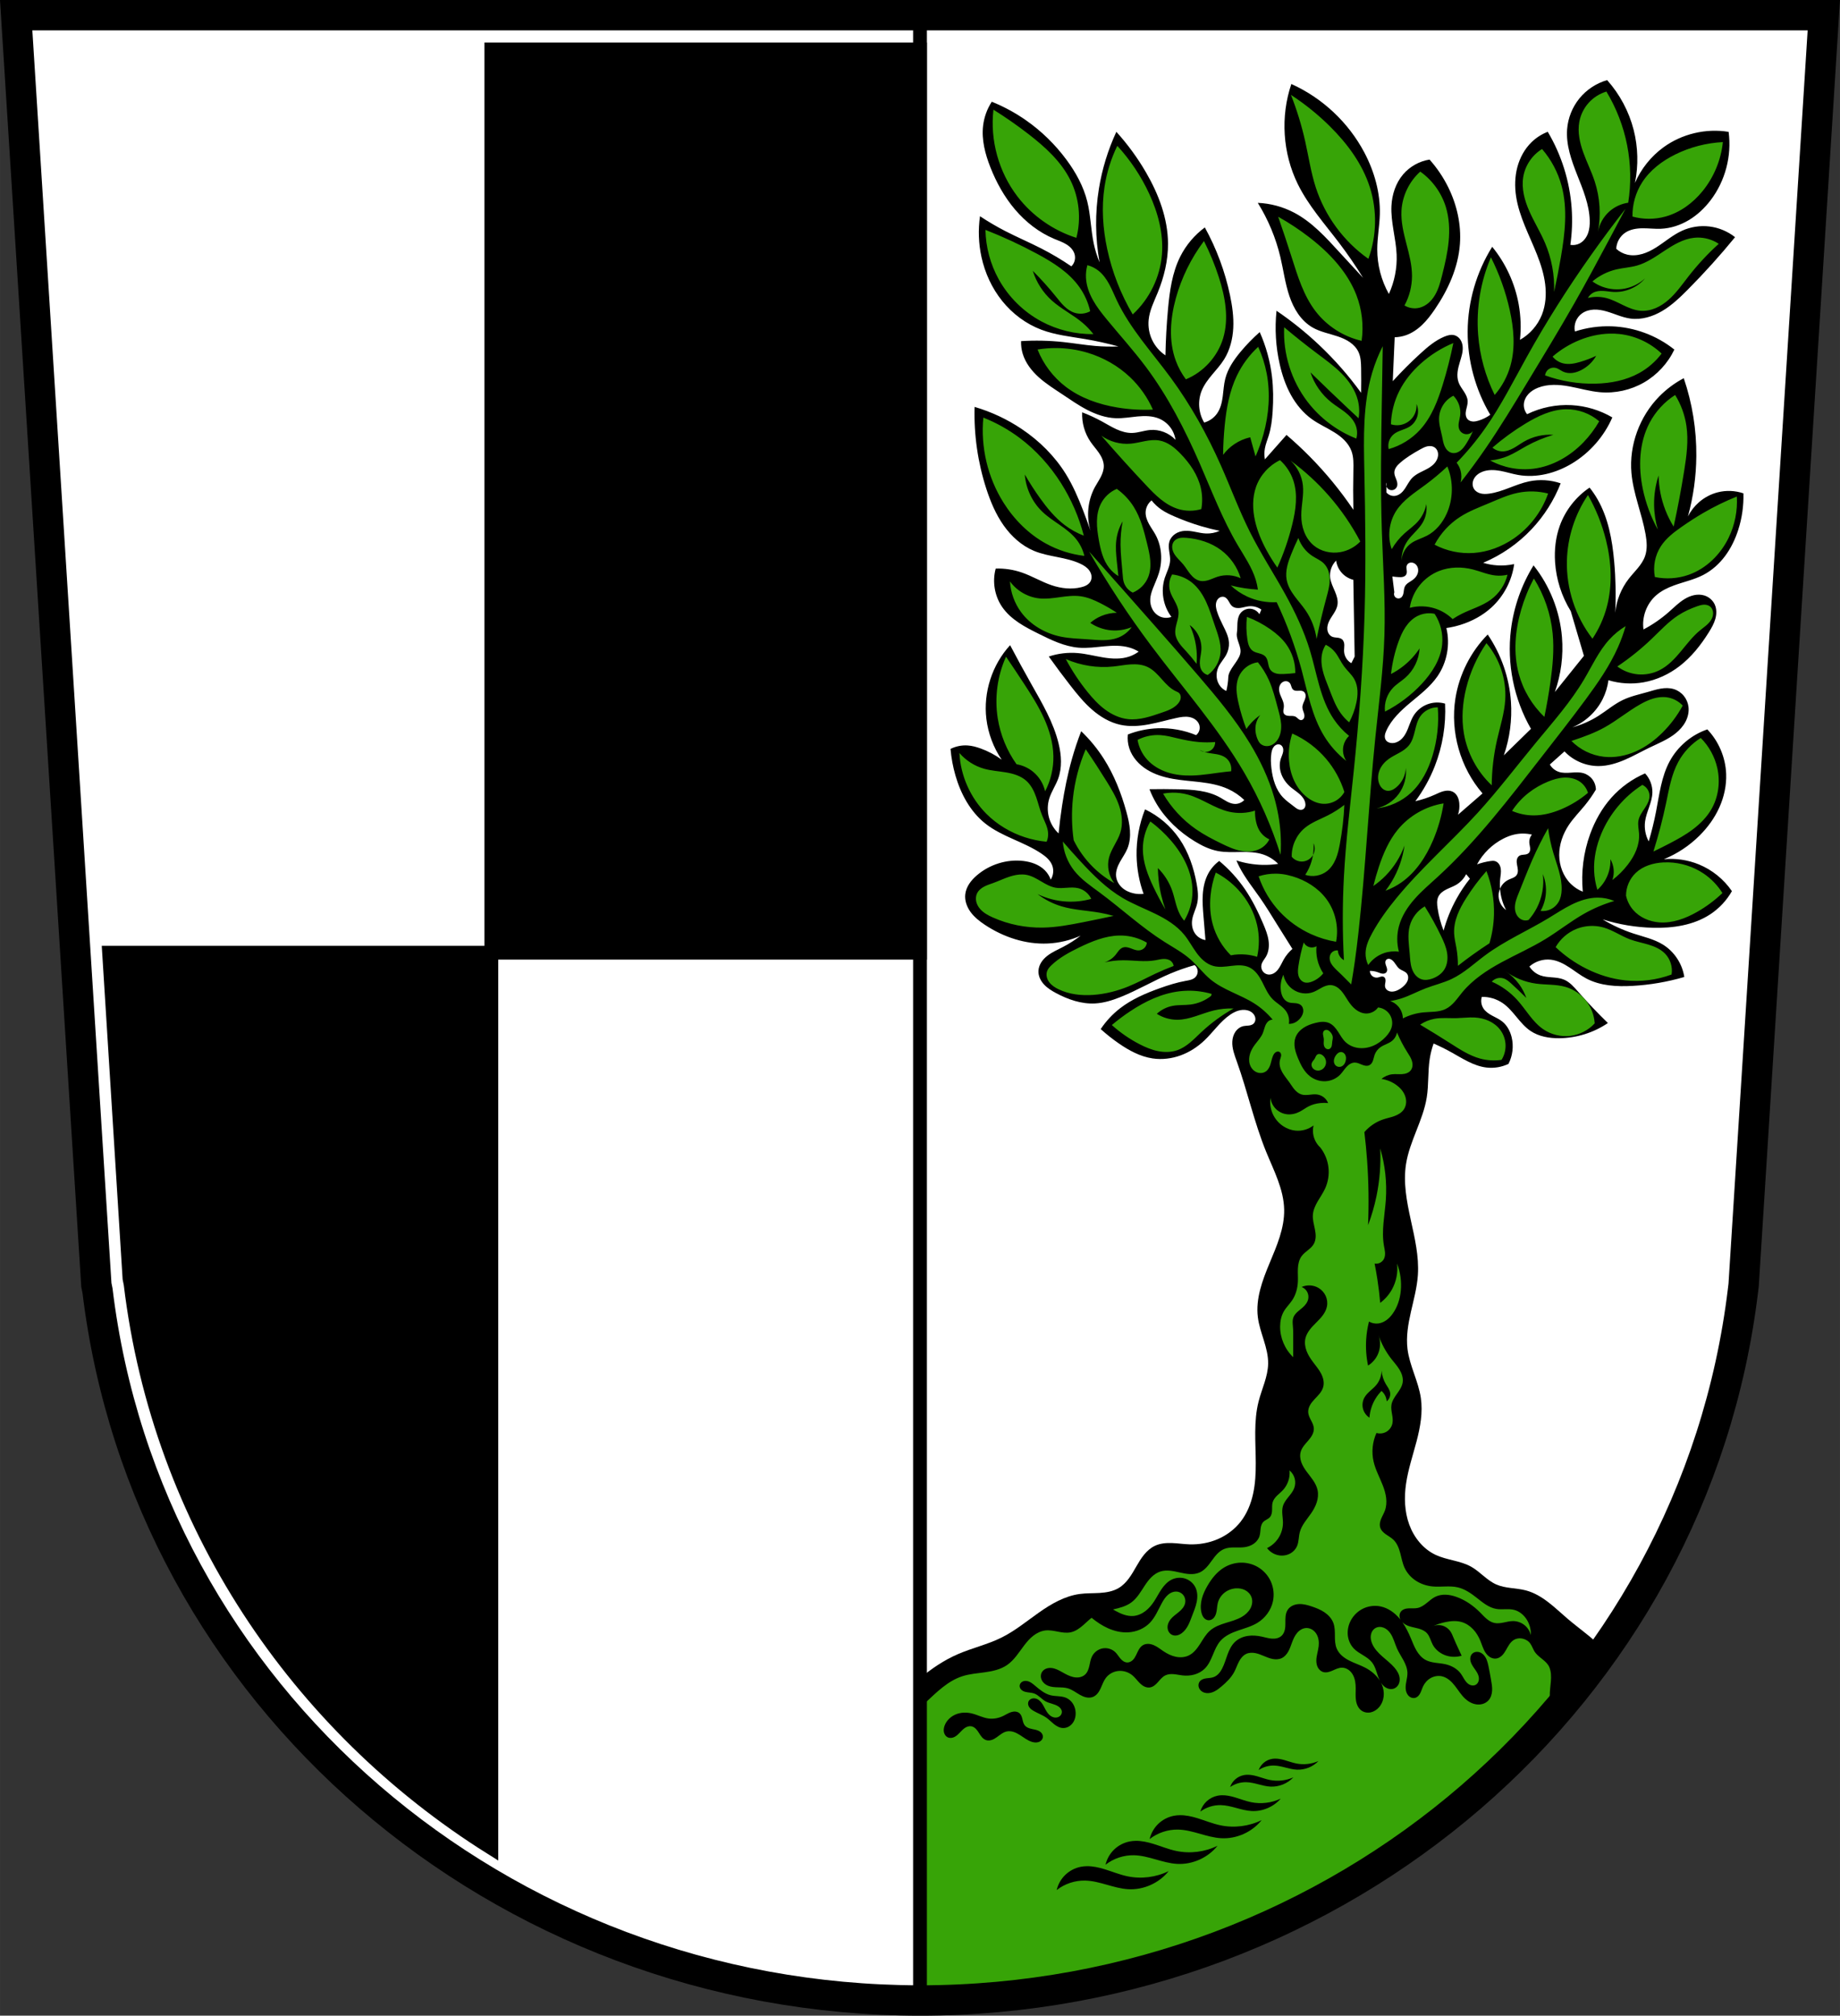
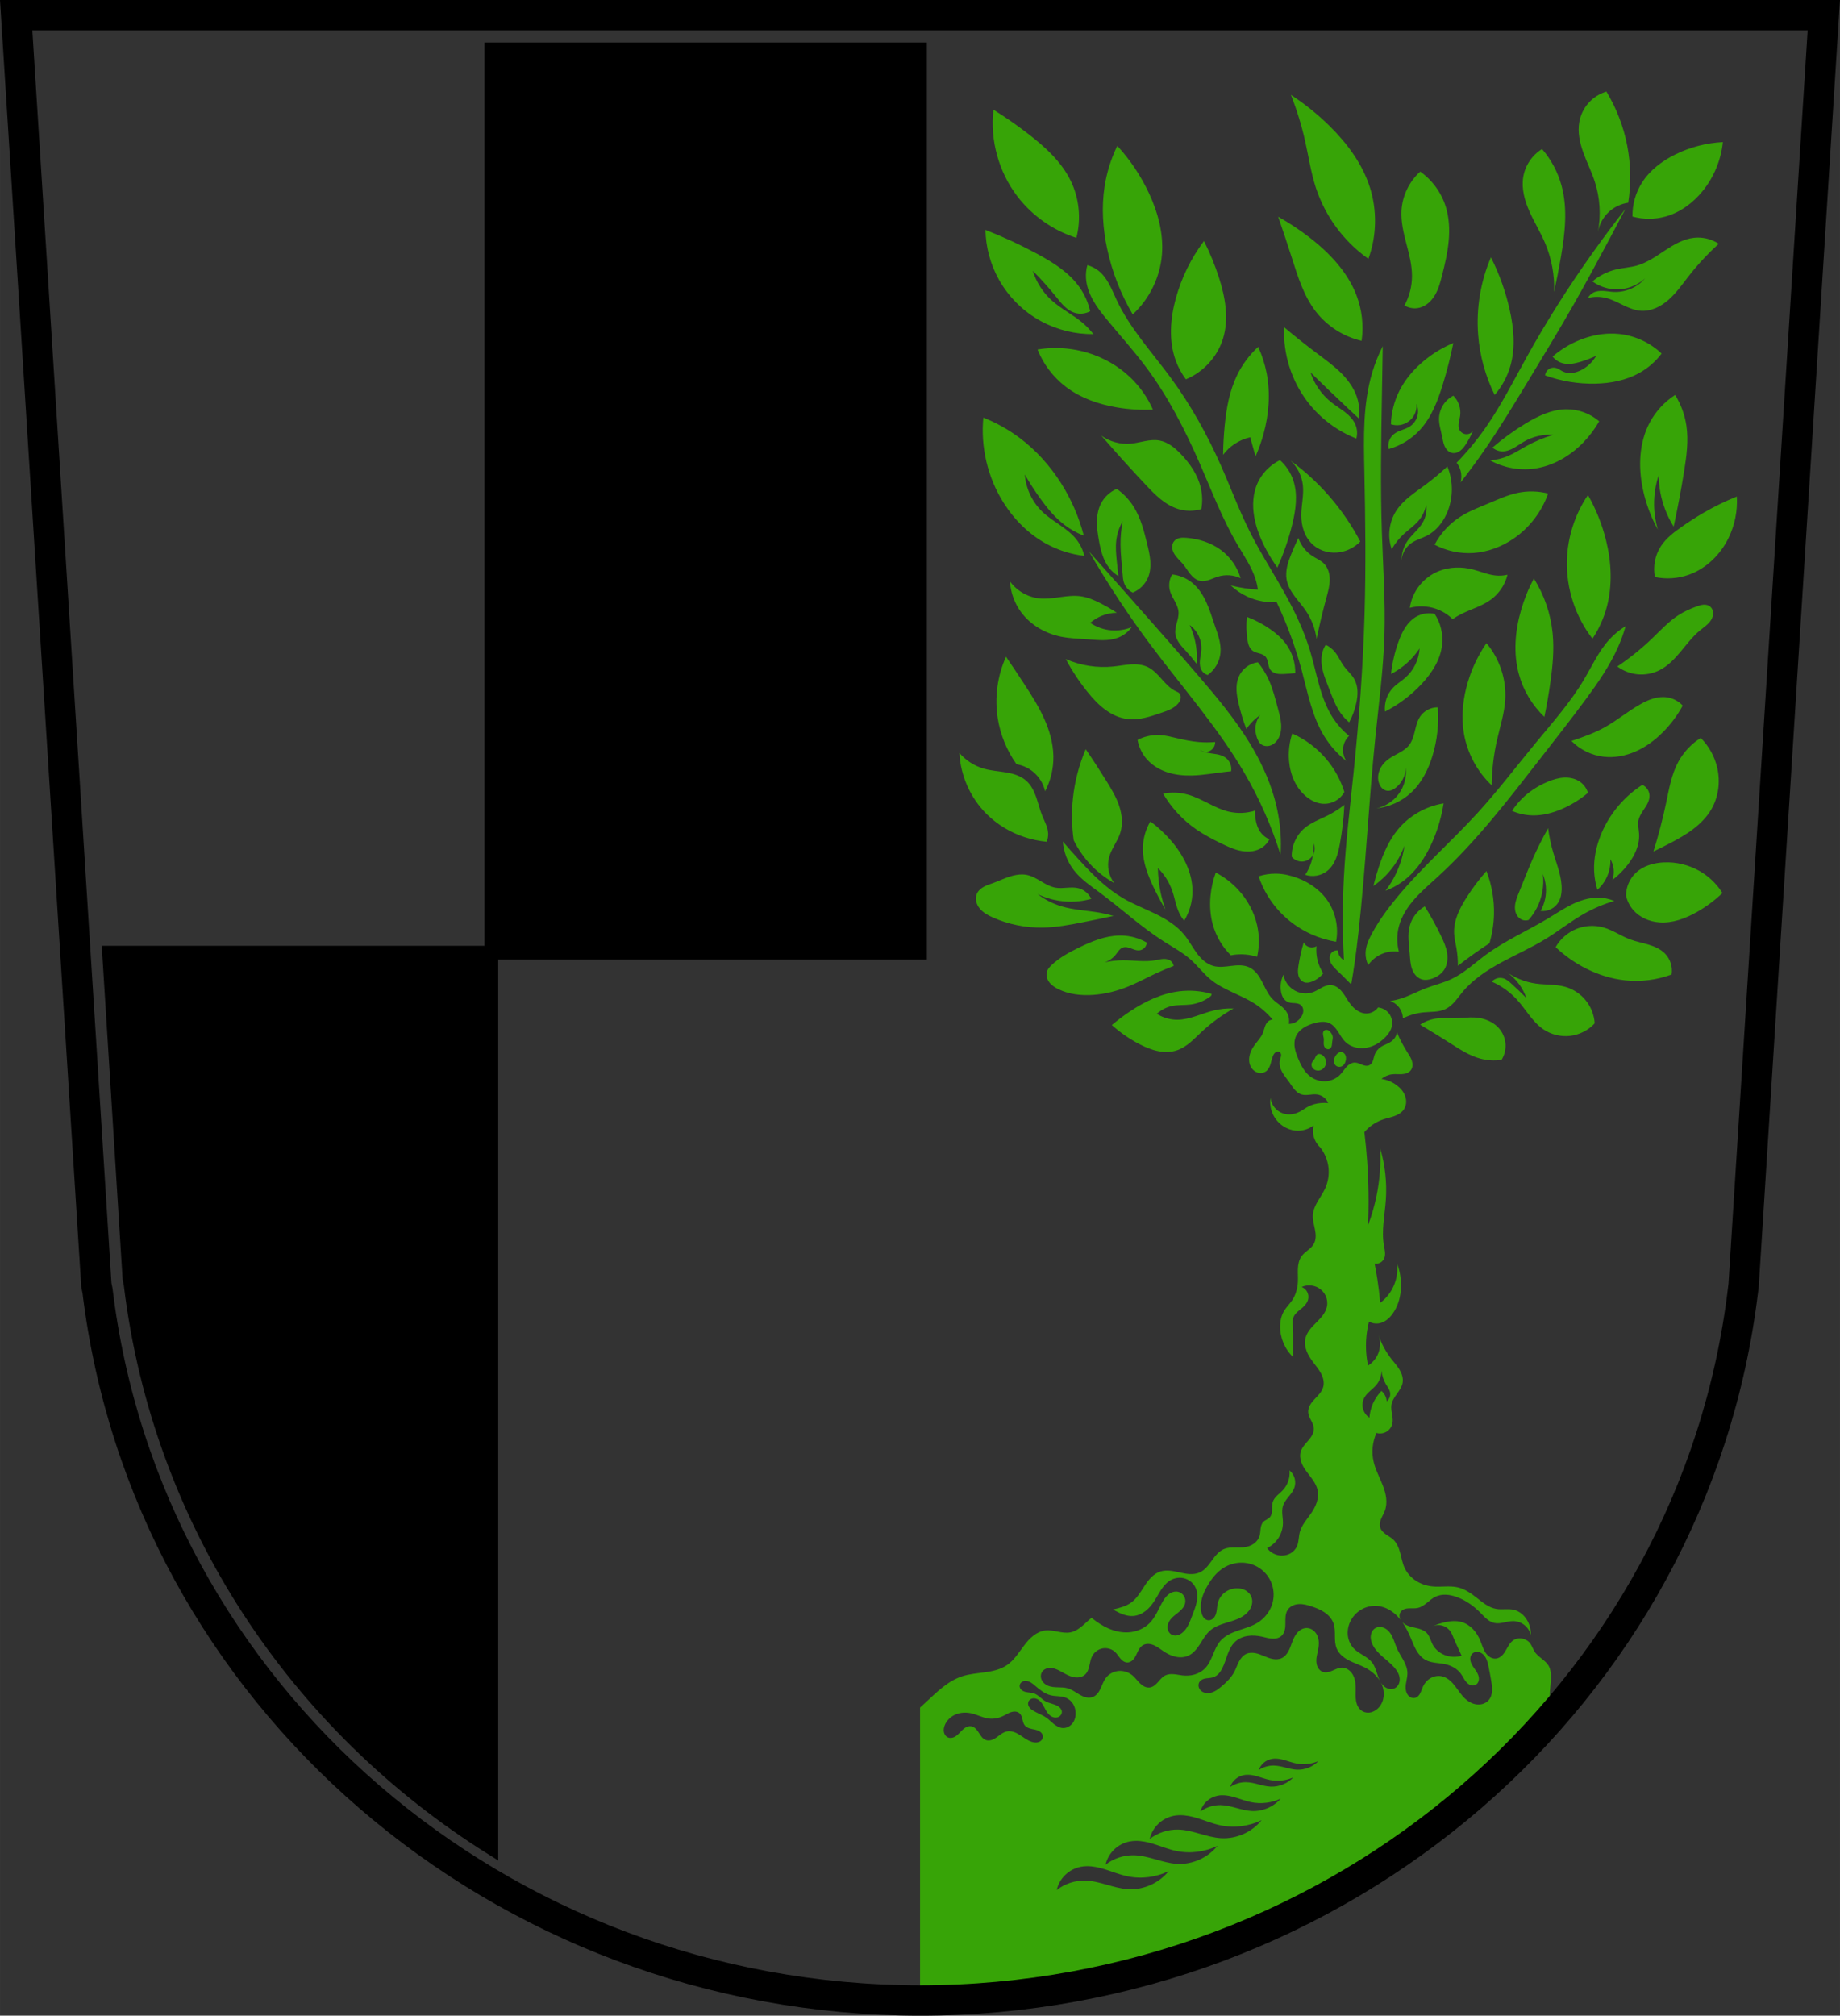
<svg xmlns="http://www.w3.org/2000/svg" width="666.58" height="729.92" viewBox="0 0 666.578 729.924">
  <rect x="0" y="0" width="666.578" height="729.924" fill="#333333" stroke="none" />
  <g transform="translate(49.49-117.24)">
-     <path d="m-43.634 122.74l29.05 459.83.422 2.09c17.739 146.41 145.75 256.82 297.96 257.01 152.34-.1 280.48-110.63 298.15-257.17l.232-1.926 29.05-459.83h-327.43z" fill="#fff" fill-rule="evenodd" />
    <path d="m128.51 135.13v327.11h155.28v-327.11h-155.28zm0 327.11h-138.48l7.389 117.98.405 2.023c10.392 86.5 60.22 160.02 130.68 204.22v-324.22z" stroke="#000" stroke-linecap="square" stroke-width="5" />
    <g fill-rule="evenodd">
-       <path d="m532.74 146.25c-3.914 1.119-7.468 3.461-10.04 6.615-2.573 3.154-4.154 7.105-4.465 11.164-.435 5.691 1.555 11.266 3.652 16.574 2.098 5.308 4.369 10.709 4.537 16.414.048 1.624-.084 3.279-.658 4.799-.574 1.52-1.631 2.899-3.086 3.623-1 .5-2.171.667-3.275.469.629-4.412.787-8.891.469-13.336-.694-9.707-3.684-19.242-8.656-27.607-2.175.838-4.178 2.12-5.85 3.744-2.538 2.466-4.283 5.694-5.18 9.117-.897 3.423-.967 7.04-.436 10.535 1.121 7.383 4.811 14.08 7.555 21.03 1.372 3.473 2.52 7.06 2.977 10.766.456 3.706.197 7.55-1.172 11.02-1.508 3.828-4.368 7.109-7.955 9.125.452-4.283.293-8.631-.469-12.869-1.367-7.603-4.702-14.843-9.592-20.822-5.708 9.124-8.825 19.851-8.895 30.613-.068 10.564 2.799 21.13 8.193 30.22-1.275.927-2.706 1.642-4.213 2.105-.673.207-1.371.365-2.074.328-.703-.037-1.417-.287-1.902-.797-.391-.41-.611-.962-.688-1.523-.077-.561-.019-1.133.09-1.689.218-1.112.639-2.205.598-3.338-.046-1.268-.666-2.441-1.357-3.506-.691-1.064-1.476-2.088-1.918-3.277-.443-1.194-.518-2.501-.381-3.768.137-1.266.48-2.502.85-3.721.528-1.744 1.123-3.52 1.01-5.338-.058-.909-.3-1.817-.785-2.588-.485-.771-1.225-1.398-2.096-1.666-.613-.189-1.271-.195-1.904-.092-.633.104-1.245.316-1.838.561-3.277 1.353-6.04 3.692-8.656 6.082-3.504 3.198-6.862 6.557-10.06 10.06l.701-15.91c1.351-.027 2.7-.264 3.979-.701 2.261-.773 4.278-2.159 6-3.813 1.726-1.653 3.175-3.572 4.523-5.545 4.819-7.05 8.489-15.11 9.125-23.631.527-7.07-1.077-14.23-4.211-20.588-1.794-3.639-4.084-7.03-6.785-10.06-3.7.579-7.171 2.525-9.594 5.381-2.657 3.133-4 7.247-4.213 11.35-.302 5.922 1.63 11.737 1.875 17.662.202 4.889-.769 9.823-2.809 14.271-2.75-4.904-4.215-10.52-4.211-16.14.003-4.224.817-8.412.936-12.635.219-7.8-1.968-15.561-5.615-22.459-5.752-10.879-15.213-19.755-26.438-24.801-4.01 11.766-3.149 25.11 2.34 36.26 3.838 7.799 9.719 14.368 14.975 21.291 3.088 4.068 5.978 8.285 8.656 12.633-2.824-3.03-5.632-6.069-8.424-9.125-4.984-5.457-10.06-11.08-16.609-14.504-4.04-2.114-8.547-3.323-13.1-3.51 3.767 6.05 6.544 12.717 8.188 19.652 1.114 4.7 1.715 9.534 3.27 14.11.777 2.287 1.796 4.504 3.182 6.482 1.386 1.978 3.149 3.715 5.246 4.912 2.802 1.6 6.05 2.176 9.109 3.211 1.528.518 3.03 1.16 4.352 2.08 1.325.92 2.474 2.135 3.15 3.6.834 1.806.903 3.858.936 5.848.049 2.963.049 5.927 0 8.891-4.516-6.227-9.614-12.03-15.207-17.313-4.805-4.537-9.974-8.689-15.441-12.4-.672 6.479-.275 13.07 1.17 19.418.873 3.835 2.134 7.604 4.04 11.05 1.901 3.443 4.461 6.558 7.664 8.84 2.536 1.807 5.421 3.063 8.06 4.713 1.321.825 2.584 1.754 3.672 2.869 1.087 1.115 1.997 2.422 2.537 3.883.82 2.219.753 4.652.701 7.02-.104 4.756-.104 9.515 0 14.271-4.689-6.932-10.02-13.426-15.908-19.375-2.661-2.689-5.436-5.267-8.313-7.725l-7.832 8.852c-.237-1.312-.237-2.665 0-3.977.29-1.604.926-3.122 1.404-4.68.859-2.801 1.207-5.733 1.404-8.656.284-4.208.263-8.446-.234-12.635-.66-5.563-2.165-11.03-4.445-16.14-2.495 2.193-4.82 4.582-6.945 7.135-2.411 2.896-4.61 6.094-5.539 9.746-.539 2.118-.632 4.319-.924 6.484-.292 2.165-.81 4.366-2.074 6.148-1.113 1.569-2.783 2.735-4.639 3.24-2.051-3.403-2.408-7.772-.936-11.463.873-2.189 2.326-4.095 3.838-5.902 1.512-1.807 3.111-3.559 4.352-5.563 2.092-3.379 3.079-7.361 3.279-11.33.2-3.969-.356-7.943-1.174-11.832-1.804-8.58-4.891-16.887-9.125-24.564-3.735 2.746-6.809 6.385-8.891 10.527-2.931 5.833-3.847 12.451-4.445 18.951-.516 5.601-.828 11.22-.936 16.844-2.073-1.383-3.761-3.337-4.826-5.59-1.065-2.253-1.503-4.798-1.256-7.277.344-3.45 1.959-6.619 3.275-9.826 2.316-5.64 3.775-11.685 3.742-17.781-.049-9.08-3.399-17.877-7.953-25.734-3.056-5.273-6.672-10.223-10.764-14.74-3.03 6.532-5.163 13.482-6.316 20.59-1.431 8.818-1.351 17.878.234 26.67-.91-2.19-1.616-4.465-2.105-6.785-1.059-5.02-1.104-10.226-2.34-15.207-1.369-5.518-4.169-10.597-7.553-15.166-4.062-5.485-9-10.321-14.594-14.236-3.878-2.716-8.06-4.989-12.455-6.762-1.699 2.61-2.786 5.614-3.148 8.707-.595 5.079.745 10.198 2.613 14.959 2.176 5.545 5.101 10.83 8.961 15.367 3.86 4.537 8.68 8.313 14.174 10.615 1.526.64 3.111 1.17 4.51 2.055.699.442 1.349.973 1.873 1.613.524.64.92 1.393 1.09 2.203.153.728.119 1.495-.098 2.207-.217.712-.614 1.367-1.146 1.887-3.495-2.386-7.142-4.551-10.91-6.479-4.322-2.211-8.8-4.107-13.11-6.334-3.12-1.611-6.152-3.395-9.08-5.34-.706 4.902-.525 9.933.533 14.771 1.267 5.794 3.806 11.328 7.527 15.945 3.721 4.617 8.635 8.297 14.184 10.391 5.06 1.909 10.505 2.479 15.838 3.381 4.074.689 8.113 1.581 12.1 2.67-2.788.115-5.583.056-8.363-.178-3.93-.33-7.822-1.01-11.744-1.424-5.04-.537-10.131-.646-15.191-.324-.056 1.55.148 3.111.6 4.596 1.01 3.322 3.226 6.168 5.807 8.49 2.581 2.322 5.538 4.18 8.43 6.102 2.993 1.989 5.942 4.065 9.135 5.713 3.193 1.648 6.671 2.867 10.262 3.01 2.664.103 5.31-.387 7.965-.635 2.655-.248 5.422-.237 7.873.813 1.544.661 2.913 1.726 3.936 3.059 1.023 1.333 1.696 2.931 1.936 4.594-2.326-2.51-5.845-3.863-9.254-3.559-2.159.193-4.239 1.01-6.406 1.066-1.959.055-3.89-.512-5.678-1.313-1.788-.801-3.459-1.834-5.176-2.779-2.35-1.294-4.791-2.424-7.297-3.381-.178 3.76.901 7.568 3.03 10.676.953 1.395 2.104 2.646 3.057 4.04.953 1.395 1.718 2.991 1.748 4.68.025 1.401-.457 2.768-1.096 4.02-.639 1.248-1.436 2.407-2.107 3.637-2.612 4.783-3.204 10.629-1.602 15.838-.845-2.448-1.736-4.881-2.67-7.297-1.754-4.536-3.673-9.03-6.229-13.168-4.04-6.544-9.633-12.08-16.02-16.371-5.239-3.524-11.02-6.236-17.08-8.01-.291 10.05 1.16 20.15 4.27 29.717 1.506 4.63 3.419 9.174 6.221 13.156 2.802 3.982 6.545 7.396 11.04 9.266 5.353 2.227 11.472 2.18 16.729 4.627 1.26.587 2.49 1.342 3.295 2.475.403.566.689 1.222.783 1.91.094.688-.011 1.41-.342 2.02-.327.604-.86 1.08-1.457 1.42-.597.34-1.257.551-1.924.715-3.51.864-7.252.444-10.678-.711-3.729-1.257-7.133-3.35-10.855-4.627-3.02-1.038-6.234-1.523-9.43-1.424-1.294 4.666-.425 9.887 2.313 13.881 1.577 2.302 3.714 4.176 6.03 5.732 2.316 1.557 4.818 2.812 7.316 4.055 4.581 2.278 9.314 4.568 14.414 4.982 3.091.251 6.19-.202 9.277-.49 3.088-.288 6.261-.404 9.23.49 1.122.338 2.201.818 3.203 1.424-1.025.764-2.17 1.367-3.381 1.779-2.986 1.017-6.247.849-9.361.346-3.114-.503-6.181-1.328-9.324-1.592-3.536-.297-7.13.13-10.498 1.246 2.536 3.554 5.145 7.06 7.828 10.5 2.413 3.099 4.904 6.17 7.867 8.748 2.963 2.578 6.446 4.659 10.285 5.486 3.36.724 6.862.466 10.242-.158 3.38-.624 6.683-1.605 10.04-2.332 1.516-.328 3.084-.604 4.611-.332.763.136 1.508.41 2.143.855.635.445 1.158 1.064 1.434 1.789.257.676.294 1.435.104 2.133-.19.698-.607 1.332-1.172 1.783-4.378-1.809-9.147-2.666-13.881-2.492-3.71.136-7.397.901-10.855 2.252-.184 1.694 0 3.427.535 5.04 1.06 3.211 3.471 5.867 6.338 7.66 2.867 1.794 6.17 2.785 9.5 3.373 6.66 1.176 13.713.856 19.875 3.643 2.184.988 4.198 2.348 5.928 4.01-.857.924-2.121 1.456-3.381 1.424-.981-.025-1.929-.373-2.801-.824-.871-.451-1.684-1.01-2.539-1.488-4.542-2.558-9.968-2.889-15.18-3-3.481-.077-6.964-.084-10.445-.022.702 1.83 1.561 3.599 2.564 5.283 3.337 5.6 8.25 10.175 13.809 13.58 2.563 1.57 5.309 2.918 8.258 3.504 2.742.545 5.566.415 8.361.375 2.796-.04 5.647.023 8.293.926 2.01.687 3.857 1.855 5.338 3.381-1.883.282-3.79.4-5.693.355-3.199-.076-6.387-.617-9.432-1.602.325.785.682 1.558 1.068 2.314 2.045 4 4.901 7.524 7.473 11.211 2.137 3.064 4.085 6.253 6.05 9.43 1.88 3.037 3.779 6.06 5.695 9.08-1.282 1.108-2.371 2.44-3.203 3.916-.686 1.217-1.207 2.539-2.082 3.629-.437.545-.964 1.027-1.584 1.348-.62.321-1.34.475-2.029.361-.783-.129-1.499-.608-1.928-1.275-.429-.667-.566-1.511-.385-2.283.125-.533.391-1.024.689-1.482.299-.459.634-.894.912-1.365 1.038-1.756 1.247-3.909.955-5.928-.292-2.02-1.051-3.938-1.846-5.816-1.885-4.455-4.03-8.823-6.762-12.813-2.597-3.786-5.721-7.212-9.254-10.145-1.608 1.175-2.953 2.705-3.914 4.449-1.287 2.336-1.867 5.01-2.041 7.67-.174 2.662.043 5.332.262 7.99.234 2.847.471 5.694.711 8.541-1.484-.242-2.858-1.092-3.736-2.313-1.053-1.463-1.363-3.383-1.068-5.162.326-1.964 1.326-3.754 1.779-5.693.558-2.386.263-4.886-.178-7.297-1.048-5.731-2.944-11.382-6.229-16.193-3.119-4.569-7.465-8.292-12.457-10.676-2.118 5.316-3.166 11.06-3.064 16.777.084 4.707.942 9.399 2.531 13.83-1.186.13-2.392.07-3.559-.178-1.56-.331-3.065-1.01-4.244-2.084-1.179-1.073-2.01-2.557-2.162-4.145-.172-1.816.536-3.602 1.424-5.195.888-1.593 1.972-3.086 2.668-4.771.866-2.096 1.094-4.415.936-6.678-.158-2.262-.689-4.481-1.291-6.668-1.854-6.739-4.43-13.324-8.186-19.219-2.316-3.634-5.07-6.987-8.186-9.965-1.287 3.325-2.416 6.71-3.381 10.143-1.56 5.547-2.691 11.21-3.559 16.906-.504 3.31-.92 6.633-1.246 9.965-1.681-1.566-2.912-3.612-3.506-5.832-.594-2.22-.549-4.606.125-6.803.764-2.49 2.295-4.676 3.203-7.117 1.511-4.064 1.203-8.6.178-12.813-1.858-7.634-5.921-14.515-9.787-21.355-2.662-4.711-5.256-9.459-7.777-14.246-6.536 7.099-9.764 17.12-8.596 26.703.642 5.261 2.558 10.362 5.537 14.746-2.345-1.713-4.938-3.087-7.672-4.068-1.494-.537-3.043-.959-4.627-1.068-2.137-.148-4.312.288-6.229 1.246.279 3.251.876 6.474 1.779 9.609 1.927 6.687 5.395 13.12 10.855 17.439 6.03 4.766 13.914 6.559 20.287 10.855.814.549 1.604 1.14 2.291 1.84.687.7 1.271 1.514 1.623 2.43.643 1.675.439 3.652-.533 5.16-.455-1.264-1.189-2.427-2.135-3.381-2.041-2.057-4.951-3.047-7.83-3.381-5.963-.691-12.162 1.265-16.729 5.16-1.059.903-2.038 1.913-2.805 3.074-.766 1.162-1.313 2.484-1.465 3.867-.251 2.292.606 4.605 1.977 6.459 1.37 1.854 3.22 3.299 5.141 4.574 6.71 4.454 14.732 7.128 22.777 6.762 4.106-.187 8.176-1.159 11.924-2.848-2.01 1.553-4.154 2.925-6.406 4.094-1.942 1.01-3.981 1.875-5.701 3.227-.86.676-1.637 1.471-2.213 2.4-.576.93-.948 1.999-.984 3.092-.03.902.168 1.806.529 2.633.361.827.882 1.577 1.494 2.24 1.224 1.326 2.791 2.284 4.383 3.135 4.33 2.314 9.156 3.985 14.06 3.736 3.19-.162 6.288-1.127 9.254-2.313 6.211-2.483 11.987-5.943 18.15-8.541 2.837-1.196 5.753-2.207 8.721-3.03.659.524 1.072 1.343 1.105 2.184.034.841-.313 1.69-.928 2.266-.445.417-1.01.684-1.594.863-.583.179-1.187.273-1.787.381-3.219.58-6.351 1.57-9.432 2.67-5.093 1.819-10.139 3.984-14.414 7.297-2.713 2.103-5.083 4.648-6.984 7.506 2.065 1.863 4.25 3.593 6.537 5.176 3.709 2.567 7.796 4.784 12.258 5.447 3.396.505 6.908.079 10.135-1.094 3.227-1.172 6.169-3.079 8.658-5.443 3.173-3.01 5.656-6.783 9.262-9.262.917-.63 1.905-1.171 2.971-1.49 1.066-.32 2.215-.409 3.295-.143.586.145 1.15.394 1.629.762.479.368.87.855 1.094 1.416.183.459.251.968.164 1.455-.087.487-.333.949-.709 1.27-.468.4-1.094.557-1.705.627-.611.07-1.234.063-1.836.189-1.214.255-2.278 1.056-2.973 2.084-.695 1.028-1.039 2.269-1.105 3.508-.132 2.478.788 4.875 1.627 7.211 3.873 10.786 6.299 22.07 10.623 32.686 2.781 6.827 6.398 13.604 6.537 20.975.128 6.75-2.687 13.158-5.287 19.389-2.6 6.231-5.082 12.861-4.246 19.561.357 2.861 1.311 5.609 2.162 8.363.851 2.754 1.611 5.584 1.564 8.467-.076 4.718-2.287 9.105-3.453 13.678-1.846 7.236-1.056 14.84-1.027 22.309.014 3.734-.168 7.489-.967 11.137-.799 3.648-2.237 7.2-4.543 10.137-2.162 2.753-5.058 4.91-8.275 6.291-3.217 1.381-6.749 1.993-10.248 1.879-2.114-.069-4.214-.395-6.328-.473-2.114-.077-4.29.11-6.201 1.018-1.534.728-2.829 1.892-3.906 3.205-1.077 1.313-1.949 2.778-2.799 4.248-.85 1.47-1.685 2.955-2.697 4.318-1.012 1.363-2.215 2.61-3.672 3.482-2.07 1.24-4.529 1.654-6.938 1.801-2.408.147-4.836.053-7.227.379-5.404.737-10.285 3.573-14.744 6.713-4.46 3.139-8.698 6.661-13.584 9.08-5.05 2.504-10.625 3.754-15.797 5.994-5 2.166-9.531 5.225-13.717 8.734v116.69c102.23-.067 193.57-49.87 247.93-126.91-.334-.354-.667-.709-1.012-1.049-3.838-3.785-8.304-6.867-12.404-10.365-2.323-1.982-4.531-4.099-6.957-5.953-2.426-1.854-5.103-3.453-8.05-4.232-3.535-.933-7.376-.673-10.723-2.145-1.707-.75-3.194-1.916-4.631-3.104-1.437-1.188-2.856-2.418-4.482-3.33-3.953-2.217-8.763-2.365-12.867-4.289-4.511-2.114-7.862-6.305-9.566-10.986-1.704-4.681-1.871-9.818-1.156-14.748.759-5.238 2.477-10.282 3.818-15.402 1.342-5.12 2.315-10.457 1.543-15.693-.893-6.06-4.068-11.617-4.826-17.693-.561-4.496.232-9.05 1.232-13.465 1-4.419 2.218-8.819 2.521-13.34.454-6.759-1.149-13.464-2.594-20.08-1.445-6.618-2.747-13.437-1.695-20.13 1.311-8.337 6.174-15.791 7.506-24.12.736-4.605.366-9.33 1.072-13.939.138-.901.316-1.797.535-2.682.243-.982.536-1.95.877-2.902 2.204.965 4.364 2.035 6.467 3.205 4.06 2.259 8.08 4.951 12.699 5.496 2.708.32 5.503-.145 7.961-1.326 1.513-2.949 1.926-6.446 1.139-9.666-.535-2.187-1.649-4.287-3.412-5.688-1.095-.87-2.392-1.439-3.623-2.102-1.231-.663-2.443-1.462-3.201-2.637-.785-1.217-.999-2.787-.568-4.17 2.681-.056 5.374.75 7.582 2.273 1.956 1.349 3.495 3.208 5.01 5.04 1.517 1.829 3.065 3.679 5.03 5.01 3.02 2.039 6.784 2.685 10.426 2.654 6.244-.053 12.461-1.993 17.629-5.498-3.753-3.643-7.359-7.438-10.805-11.373-1.49-1.702-3.03-3.489-5.117-4.359-1.338-.558-2.809-.696-4.254-.811-1.445-.114-2.914-.214-4.277-.705-1.637-.589-3.063-1.745-3.98-3.223 2.085-1.87 4.99-2.791 7.771-2.465 2.436.286 4.678 1.463 6.73 2.807 2.052 1.343 3.988 2.878 6.16 4.02 5.05 2.65 10.988 2.972 16.68 2.654 6.351-.355 12.66-1.439 18.766-3.223-.718-4.795-3.64-9.214-7.771-11.752-3.229-1.984-7.01-2.805-10.615-3.98-3.906-1.274-7.666-2.996-11.184-5.119 5.885 1.85 12.03 2.875 18.2 3.03 7.253.187 14.799-.923 20.85-4.928 3.198-2.117 5.885-5 7.771-8.34-2.932-4.288-7.137-7.693-11.941-9.668-3.998-1.643-8.396-2.299-12.699-1.895 4.801-1.959 9.208-4.878 12.889-8.531 2.966-2.944 5.47-6.379 7.188-10.189 1.718-3.81 2.638-8 2.48-12.178-.224-5.958-2.701-11.804-6.824-16.11-5.776 1.973-10.751 6.19-13.646 11.563-2.995 5.557-3.727 12-4.93 18.2-.707 3.642-1.591 7.25-2.652 10.805-1.179-2.184-1.652-4.743-1.328-7.203.235-1.783.869-3.486 1.457-5.186.588-1.7 1.139-3.442 1.197-5.24.082-2.564-.895-5.146-2.654-7.01-4.608 1.988-8.778 4.986-12.13 8.721-3.446 3.837-6.01 8.42-7.771 13.268-2.41 6.64-3.324 13.819-2.654 20.852-1.624-.642-3.117-1.616-4.359-2.844-2.73-2.697-4.16-6.572-4.18-10.41-.02-3.838 1.303-7.62 3.422-10.82 1.712-2.585 3.916-4.801 5.877-7.203 1.464-1.794 2.796-3.696 3.98-5.686-.011-1.338-.467-2.67-1.277-3.734-.811-1.065-1.973-1.858-3.26-2.225-1.445-.412-2.98-.291-4.479-.186-1.499.105-3.043.184-4.465-.301-1.341-.457-2.504-1.419-3.201-2.652l5.309-4.74c3.153 3.347 7.722 5.317 12.32 5.309 3.29-.006 6.511-.974 9.533-2.273 3.02-1.299 5.89-2.932 8.854-4.361 3.307-1.595 6.782-2.966 9.629-5.283 1.424-1.159 2.676-2.554 3.525-4.182.849-1.628 1.279-3.498 1.061-5.32-.175-1.461-.769-2.871-1.701-4.01-.932-1.138-2.2-2-3.605-2.436-1.541-.478-3.202-.441-4.793-.17-1.591.271-3.134.77-4.686 1.213-3.069.876-6.226 1.545-9.1 2.938-3.125 1.516-5.786 3.827-8.719 5.688-2.925 1.856-6.134 3.267-9.479 4.17 4.727-1.955 8.707-5.661 10.994-10.236 1.068-2.137 1.777-4.453 2.086-6.822 4.097 1.235 8.484 1.497 12.699.758 4.754-.834 9.257-2.931 13.08-5.877 4.31-3.321 7.737-7.667 10.615-12.285.948-1.521 1.852-3.098 2.334-4.824.482-1.726.512-3.635-.25-5.258-.726-1.547-2.154-2.731-3.791-3.221-1.194-.357-2.48-.357-3.699-.096-1.219.261-2.373.777-3.438 1.426-2.129 1.297-3.891 3.103-5.766 4.746-2.769 2.428-5.826 4.529-9.09 6.244-.642-4.517 1.126-9.307 4.549-12.322 1.857-1.636 4.123-2.743 6.445-3.6 3.529-1.301 7.271-2.07 10.615-3.791 3.143-1.617 5.838-4.04 7.953-6.875 2.115-2.832 3.662-6.06 4.746-9.428 1.377-4.273 2.02-8.78 1.896-13.268-2.972-1.022-6.244-1.155-9.289-.379-2.515.641-4.87 1.894-6.824 3.602-1.638 1.431-2.997 3.178-3.98 5.117 1.946-7.095 2.968-14.443 3.03-21.799.085-9.581-1.46-19.17-4.549-28.24-3.288 1.735-6.304 3.982-8.908 6.635-7.093 7.226-10.923 17.587-10.05 27.674.658 7.568 3.791 14.698 5.117 22.18.469 2.643.699 5.428-.189 7.961-.558 1.59-1.532 3-2.6 4.303-1.068 1.303-2.24 2.519-3.275 3.848-2.755 3.535-4.487 7.86-4.93 12.32.298-6.191.172-12.403-.379-18.576-.697-7.818-2.139-15.76-6.06-22.557-.842-1.458-1.794-2.853-2.844-4.17-4.946 3.31-8.793 8.237-10.805 13.838-1.497 4.167-1.988 8.66-1.705 13.08.402 6.284 2.373 12.463 5.686 17.818l4.771 16.186-10.529 13.1c2.241-6.35 3.125-13.176 2.574-19.887-.773-9.417-4.406-18.58-10.295-25.969-4.359 7.05-7.173 15.05-8.191 23.283-1.526 12.331 1.062 25.14 7.256 35.908l-9.826 9.592c2.143-6.214 3.02-12.86 2.574-19.418-.595-8.663-3.536-17.15-8.424-24.332-6.173 6.258-10.324 14.48-11.697 23.16-1.923 12.156 1.771 25.09 9.826 34.393l-8.891 7.719c.452-1.349.613-2.795.469-4.211-.079-.774-.252-1.545-.59-2.246-.338-.701-.849-1.329-1.516-1.73-.51-.308-1.098-.476-1.691-.525-.594-.05-1.193.016-1.773.152-1.16.272-2.234.819-3.32 1.309-2.252 1.014-4.609 1.8-7.02 2.34 2.883-3.877 5.25-8.137 7.02-12.633 2.828-7.188 4.114-14.98 3.744-22.695-2.114-.622-4.433-.523-6.488.273-2.055.797-3.834 2.287-4.977 4.172-1.169 1.928-1.66 4.194-2.713 6.188-.526.997-1.204 1.932-2.098 2.619-.893.687-2.02 1.109-3.145 1.02-.416-.033-.828-.136-1.197-.33-.37-.194-.695-.481-.908-.84-.291-.49-.358-1.088-.283-1.652.075-.565.284-1.103.518-1.623 1.857-4.13 5.288-7.321 8.762-10.227 3.473-2.906 7.135-5.708 9.721-9.426 3.501-5.03 4.725-11.589 3.275-17.547 1.743-.255 3.465-.647 5.146-1.17 4.135-1.286 8.04-3.388 11.23-6.316 4.431-4.068 7.382-9.715 8.189-15.676-1.993.435-4.048.594-6.084.469-1.745-.107-3.476-.422-5.146-.936 6.608-2.779 12.627-6.952 17.547-12.166 4.527-4.797 8.121-10.47 10.527-16.611-3.667-1.251-7.671-1.495-11.463-.701-4.959 1.039-9.481 3.793-14.506 4.445-.981.127-1.988.17-2.951-.059-.963-.229-1.883-.755-2.43-1.58-.371-.56-.553-1.235-.547-1.906.006-.671.198-1.337.523-1.924.651-1.174 1.81-2.01 3.064-2.486 2.044-.78 4.321-.688 6.473-.293 2.151.395 4.241 1.079 6.395 1.463 6.741 1.201 13.798-.658 19.652-4.211 6.385-3.874 11.527-9.763 14.506-16.611-4.467-2.623-9.566-4.161-14.738-4.445-5.542-.304-11.159.835-16.14 3.275-.855-1.033-1.283-2.408-1.168-3.744.117-1.363.782-2.646 1.725-3.639.942-.992 2.149-1.707 3.422-2.209 3.54-1.394 7.511-1.166 11.254-.484 3.743.682 7.415 1.795 11.205 2.121 5.481.471 11.1-.771 15.869-3.51 4.772-2.738 8.679-6.961 11.04-11.932-6.409-5.127-14.493-8.126-22.695-8.422-4.509-.163-9.04.473-13.334 1.871-.248-1.215-.137-2.502.316-3.656.454-1.155 1.247-2.173 2.256-2.895 1.24-.886 2.772-1.308 4.295-1.373 1.522-.065 3.041.212 4.508.627 2.933.829 5.723 2.214 8.744 2.619 4 .537 8.09-.718 11.559-2.777 3.473-2.06 6.418-4.887 9.264-7.752 5.995-6.04 11.698-12.361 17.08-18.949-2.657-2.102-5.9-3.457-9.264-3.867-3.363-.41-6.837.125-9.922 1.527-3.383 1.538-6.215 4.04-9.357 6.03-1.571.991-3.237 1.859-5.02 2.377-1.784.518-3.699.676-5.508.252-1.477-.346-2.86-1.079-3.977-2.105.092-2.317 1.348-4.56 3.275-5.85 1.823-1.22 4.097-1.568 6.291-1.584 2.194-.016 4.384.269 6.576.18 3.569-.145 7.07-1.296 10.135-3.127 3.067-1.831 5.712-4.328 7.881-7.166 5.33-6.972 7.742-16.11 6.551-24.801-8.201-1.356-16.916.715-23.631 5.615-4.489 3.277-8.08 7.77-10.293 12.869 1.287-6.322 1.124-12.934-.469-19.19-1.696-6.656-5.02-12.891-9.592-18.01m-64.5 132.5c.234-.015.469-.012.701.018.465.058.921.217 1.307.484.481.334.839.832 1.037 1.383.199.551.242 1.152.16 1.732-.131.933-.578 1.804-1.184 2.525-.606.721-1.366 1.3-2.172 1.787-1 .605-2.077 1.075-3.117 1.609-1.04.535-2.059 1.147-2.873 1.986-1.051 1.083-1.703 2.481-2.537 3.738-.417.629-.886 1.229-1.459 1.721-.573.491-1.255.871-1.996 1.012-.612.116-1.253.067-1.84-.143-.586-.209-1.116-.579-1.516-1.057v-2.178c-.163-.455-.171-.964 0-1.416v1.416c.018.05.029.103.051.152.222.489.644.884 1.146 1.072.503.189 1.08.168 1.568-.055.488-.223.883-.645 1.07-1.148.152-.408.17-.857.107-1.287-.062-.43-.202-.846-.359-1.252-.314-.811-.708-1.624-.707-2.494 0-.721.279-1.422.684-2.02.404-.597.929-1.1 1.473-1.574 2.174-1.898 4.67-3.386 7.189-4.793.818-.457 1.656-.913 2.57-1.119.229-.051.461-.086.695-.102m-100.56 19.674c1.02 1.291 2.237 2.427 3.596 3.355 1.418.969 2.979 1.708 4.553 2.396 3.198 1.398 6.48 2.604 9.826 3.594 2.212.654 4.452 1.214 6.711 1.678-1.572.705-3.312 1.037-5.03.959-2.58-.117-5.092-1.132-7.668-.959-1.187.08-2.368.422-3.363 1.074-.995.652-1.795 1.624-2.15 2.76-.348 1.114-.26 2.315-.098 3.471.163 1.156.398 2.315.338 3.48-.113 2.179-1.241 4.156-1.918 6.23-1.543 4.726-.618 10.185 2.396 14.14-1.221.466-2.613.466-3.834 0-1.253-.478-2.304-1.432-2.967-2.598-.662-1.166-.943-2.534-.867-3.873.075-1.321.484-2.599.959-3.834.708-1.842 1.571-3.627 2.156-5.512 1.416-4.562 1.081-9.702-1.197-13.9-.718-1.324-1.617-2.542-2.344-3.861-.727-1.319-1.289-2.782-1.252-4.287.041-1.66.853-3.284 2.156-4.313m66.863 21.809c.228 1.691.992 3.305 2.156 4.553 1.09 1.168 2.524 2.01 4.074 2.396l.48 27.799-1.199 2.396c-.766-.433-1.418-1.064-1.877-1.814-.459-.751-.722-1.619-.758-2.498-.031-.755.103-1.51.082-2.266 0-.378-.06-.757-.186-1.113-.125-.356-.331-.689-.617-.936-.238-.205-.526-.343-.826-.436-.3-.092-.612-.141-.924-.176-.624-.07-1.268-.098-1.844-.348-.499-.217-.923-.596-1.219-1.053-.296-.457-.468-.988-.527-1.529-.119-1.082.207-2.172.693-3.146.486-.974 1.13-1.86 1.703-2.785.573-.926 1.087-1.914 1.268-2.988.284-1.691-.28-3.406-.951-4.984-.671-1.579-1.466-3.141-1.686-4.842-.291-2.259.531-4.635 2.156-6.23m27.17.699c.381-.014.766.081 1.105.258.531.277.951.75 1.193 1.297.243.547.312 1.165.227 1.758-.085.592-.322 1.158-.656 1.654-.334.497-.763.925-1.242 1.283-.506.378-1.066.679-1.584 1.039-.518.36-1.01.795-1.293 1.357-.334.658-.362 1.421-.475 2.15-.056.365-.135.729-.285 1.066-.15.337-.374.648-.678.857-.281.194-.626.293-.967.281-.341-.012-.677-.136-.943-.35-.267-.213-.462-.514-.549-.844-.087-.33-.065-.689.063-1.01l-.719-5.752c.793.125 1.594.206 2.396.24.493.021.995.025 1.471-.107.238-.066.468-.167.67-.309.202-.142.376-.326.494-.543.136-.25.195-.536.207-.82.012-.284-.02-.569-.055-.852-.035-.283-.071-.565-.07-.85 0-.285.042-.572.158-.832.104-.233.269-.439.469-.598.2-.158.436-.268.684-.328.124-.03.252-.048.379-.053m-68.12 12.385c.153.014.305.046.449.096.354.123.662.355.918.629.256.274.46.591.65.914.38.646.721 1.344 1.307 1.813.403.322.901.515 1.41.598.509.083 1.032.062 1.543 0 1.022-.143 2.01-.483 3.039-.588 1.595-.163 3.244.272 4.553 1.199l-.719 1.676c-.711-1.175-2.038-1.953-3.41-2-1.373-.047-2.751.639-3.541 1.762-.686.974-.92 2.194-1 3.383-.08 1.189-.021 2.388-.197 3.566-.401 2.679 1.858 5.04 1.197 7.67-.684 2.723-4.19 5.582-4.313 8.387-.074 1.696-.315 3.385-.719 5.03-.836-.382-1.582-.962-2.158-1.678-.769-.955-1.229-2.147-1.342-3.367-.113-1.221.116-2.466.623-3.582.744-1.637 2.045-2.961 2.877-4.555.69-1.322 1.042-2.824.959-4.313-.123-2.211-1.171-4.25-2.158-6.232-.814-1.636-1.604-3.29-2.156-5.03-.185-.584-.344-1.18-.404-1.789-.061-.61-.02-1.237.184-1.814.204-.578.578-1.104 1.096-1.432.259-.164.552-.277.855-.32.152-.022.304-.027.457-.014m22.752 30.571c.544.008 1.086.254 1.422.682.279.355.404.803.543 1.232.07.215.145.428.248.629.103.201.237.389.408.535.253.216.579.332.908.381.329.049.664.035.996.018.332-.018.667-.039.998-.004.331.035.662.13.932.324.208.15.374.356.488.586.114.23.178.484.199.74.042.512-.082 1.024-.262 1.506-.18.481-.413.941-.6 1.42-.186.479-.326.987-.305 1.5.018.441.152.868.301 1.283.148.416.311.829.389 1.264.077.435.063.899-.133 1.295-.098.198-.238.376-.418.504-.18.128-.398.205-.619.207-.192.002-.382-.053-.555-.139-.172-.086-.328-.201-.475-.326-.293-.25-.553-.54-.887-.732-.336-.194-.727-.276-1.113-.307-.386-.03-.775-.011-1.162-.018-.387-.007-.78-.041-1.145-.172-.365-.13-.703-.366-.895-.703-.201-.354-.223-.782-.18-1.188.043-.405.147-.803.18-1.209.082-1-.272-1.988-.672-2.912-.4-.924-.858-1.844-1.01-2.84-.08-.538-.065-1.094.082-1.617.147-.523.431-1.013.84-1.371.409-.358.947-.577 1.49-.568m-2.598 22.889c.215.013.427.064.621.158.417.203.726.594.887 1.029.16.435.18.912.115 1.371-.13.918-.58 1.756-.865 2.639-.608 1.88-.446 3.967.285 5.803.731 1.835 2 3.425 3.527 4.684.975.806 2.053 1.485 2.998 2.326.945.841 1.771 1.887 2.041 3.123.091.418.116.856.014 1.271-.102.415-.34.806-.695 1.043-.263.176-.58.262-.896.268-.316.006-.632-.066-.926-.184-.588-.235-1.085-.645-1.582-1.037-1.344-1.059-2.773-2.027-3.949-3.27-2.667-2.816-3.78-6.768-4.223-10.621-.208-1.81-.288-3.65 0-5.449.136-.852.374-1.725.943-2.373.285-.324.651-.583 1.064-.707.207-.062.425-.087.641-.074m88.5 32.3c1.088 0 2.177.126 3.236.375-.673.788-1.024 1.841-.959 2.875.042.667.249 1.315.309 1.98.03.333.022.672-.061.996-.082.324-.243.632-.488.859-.217.201-.491.329-.775.41-.284.081-.579.114-.873.141-.294.026-.591.047-.881.102-.29.055-.577.146-.826.305-.259.165-.47.401-.623.668-.153.266-.249.564-.299.867-.099.607-.016 1.228.098 1.832.114.604.259 1.206.285 1.82.027.614-.075 1.253-.418 1.764-.314.468-.805.789-1.314 1.029-.51.24-1.052.41-1.563.648-1.01.471-1.894 1.211-2.533 2.125-.256.366-.463.764-.637 1.176.197 2.691.94 5.342 2.211 7.723-.914-.639-1.655-1.521-2.127-2.531-.472-1.01-.675-2.147-.578-3.258.058-.666.234-1.318.494-1.934-.086-1.179-.078-2.366.055-3.541.138-1.229.396-2.468.213-3.691-.091-.612-.296-1.213-.654-1.717-.358-.504-.879-.905-1.477-1.063-.545-.143-1.119-.082-1.676 0-1.632.239-3.24.642-4.793 1.199 2.148-3.991 5.542-7.301 9.586-9.348 1.221-.618 2.502-1.124 3.834-1.438 1.059-.249 2.146-.375 3.234-.375m-20.596 14.711l1.361 1.635c-1.838 2.307-3.48 4.771-4.902 7.355-1.988 3.612-3.547 7.461-4.631 11.439-1.031-2.63-1.764-5.378-2.18-8.172-.102-.685-.185-1.376-.166-2.068.019-.693.144-1.391.439-2.02.285-.604.723-1.128 1.23-1.563.508-.434 1.085-.783 1.682-1.084 1.193-.603 2.476-1.028 3.625-1.711 1.511-.899 2.756-2.241 3.541-3.814m-28.08 30.645c.099-.002.197.005.295.022.39.068.746.276 1.049.531.522.44.908 1.017 1.295 1.58.387.563.791 1.129 1.34 1.535.422.312.912.517 1.381.752.469.235.934.511 1.256.926.265.341.42.763.463 1.193.043.43-.022.867-.164 1.275-.284.816-.861 1.5-1.496 2.086-.771.71-1.654 1.312-2.637 1.678-.769.286-1.621.422-2.412.205-.396-.108-.769-.305-1.066-.588-.297-.283-.516-.654-.596-1.057-.062-.314-.042-.638.004-.955.046-.317.116-.629.15-.947.035-.318.034-.647-.06-.953-.094-.306-.29-.588-.572-.738-.164-.087-.352-.126-.537-.131-.185-.005-.371.024-.551.068-.36.088-.705.237-1.07.303-.7.127-1.45-.072-1.996-.527-.546-.455-.877-1.16-.879-1.871.977-.014 1.955.15 2.875.48.527.189 1.043.434 1.598.508.277.037.562.029.83-.051.268-.08.518-.234.688-.457.121-.159.2-.35.238-.547.038-.197.038-.399.012-.598-.051-.398-.2-.775-.342-1.15-.142-.375-.277-.76-.295-1.16-.009-.2.012-.403.074-.594.063-.19.166-.367.313-.504.145-.136.327-.23.52-.277.096-.024.196-.035.295-.037" />
      <path d="m532.47 150.4c-2.475.74-4.738 2.176-6.461 4.102-1.723 1.925-2.9 4.335-3.361 6.877-.673 3.704.164 7.525 1.438 11.07 1.273 3.543 2.982 6.923 4.148 10.502 1.914 5.872 2.314 12.232 1.154 18.299.51-2.886 2.032-5.583 4.238-7.512 1.886-1.649 4.259-2.735 6.74-3.082 1.085-6.885.954-13.96-.385-20.801-1.342-6.857-3.898-13.474-7.512-19.453m-114.29 1.193c2.159 5.484 3.892 11.135 5.176 16.887 1.238 5.549 2.066 11.205 3.814 16.615 3.353 10.373 10.152 19.601 19.07 25.877 3.01-8.252 3.208-17.505.545-25.877-2.691-8.457-8.137-15.812-14.438-22.06-4.316-4.282-9.07-8.121-14.164-11.439m-107.78 5.355c-1.27 11.05 1.906 22.555 8.668 31.393 5.376 7.03 12.947 12.346 21.379 15.02 1.799-6.889 1.032-14.416-2.119-20.801-3.369-6.826-9.192-12.1-15.215-16.756-4.088-3.16-8.333-6.118-12.713-8.859m264.25 11.748c-5.935.294-11.808 1.811-17.14 4.43-4.805 2.359-9.255 5.697-12.135 10.209-2.33 3.65-3.552 7.997-3.467 12.326 3.883 1.077 8.06 1.077 11.941 0 5.336-1.48 9.996-4.944 13.482-9.246 4.08-5.03 6.658-11.272 7.32-17.719m-219.38 1.348c-2.275 4.673-3.84 9.692-4.623 14.83-1.139 7.474-.621 15.14.963 22.535 1.784 8.324 4.92 16.359 9.246 23.691 6.087-5.585 9.954-13.529 10.594-21.766.586-7.539-1.446-15.09-4.623-21.957-2.929-6.327-6.843-12.197-11.557-17.334m153.88 1.16c-3.571 2.176-6.122 5.953-6.809 10.08-.703 4.222.48 8.547 2.211 12.461 1.731 3.914 4.01 7.57 5.688 11.508 2.37 5.566 3.494 11.659 3.268 17.705.913-4.157 1.732-8.335 2.453-12.529 1.473-8.571 2.528-17.478.271-25.877-1.318-4.905-3.759-9.504-7.082-13.346m-44.12 8.172c-4.01 3.578-6.522 8.795-6.811 14.164-.215 4.01.749 7.979 1.756 11.865 1.01 3.887 2.07 7.817 2.057 11.832-.012 3.693-.956 7.378-2.723 10.621 1.611.979 3.62 1.281 5.447.818 1.215-.308 2.338-.936 3.287-1.754.949-.818 1.73-1.821 2.359-2.904 1.259-2.167 1.911-4.625 2.525-7.05 1.027-4.064 1.99-8.161 2.385-12.334.395-4.173.209-8.446-1.023-12.453-1.576-5.125-4.885-9.7-9.26-12.801m74.36 13.455c-4.308 5.505-8.484 11.11-12.523 16.818-8.399 11.863-16.208 24.15-23.26 36.857-4.826 8.699-9.314 17.623-15.03 25.766-3.118 4.442-6.592 8.634-10.377 12.523.659.848 1.147 1.827 1.43 2.863.381 1.397.381 2.896 0 4.293 3.107-3.961 6.093-8.02 8.947-12.166 5.442-7.906 10.409-16.13 15.387-24.332 5.687-9.375 11.394-18.74 16.818-28.27 4.304-7.562 8.429-15.226 12.525-22.902 2.035-3.813 4.061-7.631 6.082-11.451m-125.84 2.887c1.701 4.88 3.335 9.784 4.902 14.709 2.181 6.855 4.318 13.92 8.717 19.611 4.1 5.305 10.08 9.128 16.615 10.623.792-5.58.128-11.36-1.908-16.615-1.327-3.424-3.219-6.614-5.447-9.533-3.321-4.351-7.375-8.101-11.713-11.439-3.536-2.721-7.27-5.182-11.166-7.355m-106.04 4.758c.117 6.243 1.785 12.452 4.814 17.912 3.549 6.398 8.968 11.745 15.408 15.217 5.764 3.107 12.328 4.713 18.875 4.621-1.137-1.478-2.43-2.837-3.852-4.045-3.506-2.98-7.743-5.02-11.17-8.09-3.221-2.887-5.644-6.658-6.934-10.787 2.991 2.991 5.821 6.143 8.475 9.438.943 1.171 1.867 2.364 2.953 3.404 1.086 1.04 2.351 1.93 3.787 2.375 1.837.569 3.904.355 5.586-.578-.703-3.103-2.02-6.067-3.852-8.668-3.803-5.4-9.603-9.02-15.418-12.15-6.04-3.254-12.283-6.145-18.674-8.65m257.84 2.791c-.393.009-.785.034-1.176.078-3.843.433-7.296 2.481-10.525 4.609-3.229 2.128-6.452 4.424-10.176 5.469-2.402.674-4.923.798-7.354 1.361-3.194.74-6.208 2.248-8.717 4.359 1.088.789 2.283 1.432 3.541 1.906 2.595.978 5.462 1.223 8.186.697 2.723-.526 5.295-1.82 7.34-3.693-2.791 3.269-7.147 5.136-11.439 4.902-1.244-.068-2.475-.301-3.719-.365-1.244-.064-2.537.054-3.637.639-.805.428-1.478 1.101-1.906 1.906 2.136-.531 4.401-.531 6.537 0 2.171.54 4.167 1.606 6.182 2.58 2.01.974 4.117 1.877 6.348 2.051 1.866.146 3.754-.232 5.479-.959 1.724-.727 3.291-1.794 4.695-3.03 2.808-2.474 4.957-5.589 7.26-8.539 3.285-4.208 6.934-8.132 10.895-11.713-2.291-1.527-5.061-2.32-7.813-2.258m-178.68 1.254c-4.668 6.211-8.151 13.308-10.207 20.801-2.02 7.362-2.628 15.367 0 22.535.883 2.409 2.119 4.687 3.658 6.74 6.388-2.621 11.48-8.222 13.482-14.83 2.18-7.195.772-14.995-1.541-22.15-1.454-4.497-3.258-8.881-5.393-13.1m103.96 5.906c-3.768 8.798-5.372 18.513-4.631 28.05.587 7.556 2.632 14.997 5.992 21.791 2.655-3.064 4.624-6.72 5.721-10.623 1.836-6.536 1.202-13.53-.273-20.16-1.471-6.604-3.763-13.02-6.809-19.07m-146.2 2.854c-.409 1.473-.58 3.01-.504 4.539.142 2.866 1.15 5.638 2.551 8.143 1.401 2.505 3.191 4.768 5.01 6.984 4.703 5.719 9.683 11.216 14.12 17.14 8.09 10.808 14.274 22.923 19.666 35.3 4.299 9.866 8.141 19.981 13.615 29.25 2.416 4.089 5.171 8.06 6.555 12.607.351 1.154.61 2.335.773 3.529-1.609-.096-3.212-.264-4.807-.504-1.696-.255-3.38-.593-5.04-1.01 1.76 1.656 3.789 3.02 5.984 4.04 3.317 1.527 7.01 2.227 10.656 2.02 3.759 7.941 6.801 16.221 9.08 24.707 2.17 8.092 3.713 16.544 8.07 23.701 2.116 3.477 4.863 6.567 8.07 9.08-1.073-1.608-1.448-3.665-1.01-5.547.312-1.339 1.022-2.581 2.02-3.529-2.136-1.726-4.01-3.773-5.547-6.05-4.895-7.266-6.05-16.319-8.572-24.709-2.173-7.221-5.422-14.08-9.08-20.676-4.123-7.442-8.777-14.589-12.607-22.19-3.965-7.865-7.02-16.15-10.588-24.21-4.953-11.171-10.923-21.917-18.15-31.768-6.802-9.266-14.777-17.835-19.666-28.24-.892-1.898-1.675-3.849-2.676-5.691-1-1.843-2.237-3.595-3.879-4.898-1.186-.942-2.57-1.634-4.04-2.02m71.29 22.479c-.442 9.603 2.605 19.328 8.445 26.965 4.545 5.944 10.738 10.614 17.703 13.348.443-1.606.346-3.355-.271-4.902-.749-1.876-2.207-3.388-3.795-4.637-1.588-1.249-3.335-2.285-4.922-3.535-3.533-2.783-6.222-6.625-7.627-10.896 4.404 4.314 8.854 8.582 13.348 12.803 1.358 1.275 2.72 2.548 4.086 3.814.363-2.167.269-4.41-.273-6.539-.94-3.693-3.191-6.943-5.869-9.654-2.678-2.712-5.789-4.946-8.838-7.232-4.085-3.063-8.08-6.242-11.986-9.533m117.81 2.309c-3.679.107-7.341.941-10.76 2.322-3.568 1.441-6.895 3.474-9.805 5.992.956 1.206 2.319 2.082 3.813 2.451 2.06.509 4.232.061 6.266-.545 1.957-.583 3.87-1.313 5.719-2.18-1.264 2.203-3.182 4.03-5.447 5.176-1.01.512-2.094.896-3.219 1.025-1.124.129-2.291-.005-3.318-.48-.924-.428-1.734-1.126-2.725-1.361-.861-.204-1.806-.02-2.525.494-.72.514-1.201 1.348-1.287 2.229 5.829 2.113 12.05 3.134 18.25 2.996 5.469-.122 11-1.175 15.797-3.813 3.181-1.751 5.986-4.182 8.172-7.082-4.131-3.937-9.58-6.467-15.254-7.082-1.222-.132-2.449-.178-3.676-.143m-56.52 3.412c-4.277 1.777-8.254 4.273-11.713 7.354-3.207 2.856-5.981 6.236-7.898 10.08-1.853 3.714-2.884 7.835-2.996 11.984 1.048.344 2.177.439 3.268.273 1.761-.267 3.408-1.227 4.508-2.627 1.1-1.4 1.641-3.226 1.484-5 .625 1.416.728 3.055.283 4.537-.445 1.482-1.433 2.797-2.734 3.635-.891.574-1.905.922-2.898 1.291-.994.369-1.994.771-2.822 1.432-.793.633-1.401 1.492-1.736 2.449-.335.957-.395 2.01-.17 2.998 4.375-1.229 8.391-3.714 11.441-7.082 4.123-4.552 6.364-10.472 8.17-16.342 1.516-4.927 2.79-9.928 3.814-14.98m-25.578 1.145c-1.552 3.05-2.828 6.24-3.805 9.52-3.417 11.473-3.115 23.676-2.859 35.645.369 17.31.582 34.627.074 51.934-.559 19.08-1.993 38.13-3.955 57.12-1.3 12.584-2.834 25.15-3.516 37.785-.545 10.1-.545 20.221 0 30.32-.594-.325-1.106-.795-1.482-1.357-.427-.637-.677-1.392-.713-2.158-.517-.071-1.055.019-1.521.252-.467.233-.861.61-1.115 1.066-.386.694-.434 1.543-.24 2.313.194.77.615 1.467 1.119 2.08.921 1.12 2.051 2.051 3.076 3.076l3.514 3.516c.483-2.775.923-5.558 1.318-8.348.497-3.507.925-7.02 1.318-10.545 2.622-23.481 3.698-47.11 6.117-70.61 1.266-12.297 2.9-24.576 3.281-36.932.385-12.479-.511-24.957-.926-37.436-.54-16.257-.264-32.529.008-48.793.103-6.146.205-12.292.307-18.438m-45.12.225c-3.195 2.938-5.826 6.488-7.705 10.4-2.704 5.63-3.819 11.89-4.43 18.11-.346 3.52-.539 7.06-.578 10.594 1.124-1.495 2.497-2.804 4.045-3.854 1.748-1.185 3.718-2.039 5.777-2.504l1.926 6.934c1.161-2.62 2.13-5.325 2.891-8.09 1.963-7.128 2.539-14.694 1.154-21.957-.633-3.319-1.668-6.561-3.08-9.631m-73.1.43c-2.287-.017-4.575.16-6.832.533 2.102 5.305 5.673 10.02 10.209 13.482 5.389 4.113 11.994 6.399 18.682 7.512 4.259.709 8.592.967 12.904.77-1.952-4.41-4.784-8.428-8.281-11.748-4.336-4.116-9.681-7.141-15.408-8.859-3.652-1.096-7.461-1.662-11.273-1.689m224.15 16.994c-3.885 2.488-7.11 5.997-9.262 10.08-3.822 7.249-4.125 15.949-2.451 23.971 1.072 5.137 2.914 10.113 5.447 14.709-.867-2.914-1.326-5.95-1.361-8.99-.042-3.599.511-7.203 1.633-10.623.067 4.278.903 8.544 2.453 12.531.81 2.084 1.815 4.093 2.996 5.992 1.46-6.681 2.731-13.403 3.813-20.16.866-5.408 1.61-10.925.816-16.344-.578-3.95-1.977-7.777-4.084-11.168m-80.35.273c-1.508.767-2.804 1.946-3.709 3.375-.905 1.429-1.418 3.106-1.467 4.797-.064 2.214.644 4.367 1.09 6.537.248 1.207.421 2.444.926 3.568.252.562.588 1.092 1.027 1.523.44.431.988.762 1.588.9.531.123 1.092.092 1.617-.055.525-.147 1.015-.409 1.451-.736.872-.655 1.52-1.56 2.107-2.479.941-1.473 1.762-3.02 2.451-4.631-.299.394-.702.709-1.156.904-.454.195-.96.269-1.451.215-.491-.055-.967-.239-1.367-.529-.4-.29-.725-.685-.93-1.135-.346-.758-.344-1.63-.219-2.453.125-.823.368-1.625.492-2.449.399-2.652-.541-5.471-2.451-7.354m40.857 4.902c-5.26.078-10.209 2.451-14.709 5.176-4.23 2.562-8.244 5.48-11.984 8.715.977.843 2.251 1.334 3.541 1.363 1.465.033 2.886-.509 4.168-1.219 1.282-.709 2.462-1.589 3.73-2.322 3.193-1.845 6.944-2.711 10.623-2.451-3.404.999-6.7 2.372-9.807 4.086-2.171 1.198-4.258 2.565-6.537 3.541-2.073.888-4.29 1.441-6.537 1.633 4.773 2.633 10.394 3.699 15.799 2.996 6.855-.891 13.171-4.563 17.977-9.533 2.215-2.29 4.142-4.86 5.721-7.627-3.289-2.841-7.639-4.422-11.984-4.357m-211.13 3.02c-1.031 10.702 1.586 21.721 7.318 30.816 3.842 6.096 9.09 11.36 15.408 14.83 4.279 2.352 9.02 3.865 13.867 4.43-.513-2.169-1.506-4.223-2.889-5.971-1.647-2.083-3.802-3.698-5.982-5.213-2.181-1.515-4.427-2.966-6.344-4.803-3.669-3.516-5.98-8.415-6.357-13.482 1.715 2.98 3.58 5.875 5.586 8.668 2.554 3.556 5.372 6.982 8.859 9.629 2.113 1.604 4.455 2.907 6.934 3.854-1.747-6.735-4.552-13.195-8.281-19.07-3.992-6.287-9.06-11.913-15.02-16.371-4.02-3-8.433-5.47-13.1-7.318m42.758 6.547c5.262 6.088 10.655 12.06 16.178 17.912 1.69 1.791 3.4 3.579 5.32 5.121 1.92 1.542 4.07 2.842 6.43 3.547 2.683.801 5.599.801 8.281 0 .459-2.546.392-5.184-.193-7.703-1.095-4.713-3.95-8.855-7.318-12.328-1.072-1.106-2.208-2.161-3.484-3.02-1.277-.861-2.704-1.524-4.221-1.793-1.726-.306-3.502-.093-5.225.234-1.723.327-3.429.769-5.176.922-3.723.327-7.55-.719-10.592-2.891m64.715 8.861c-3.996 1.915-7.183 5.454-8.668 9.629-1.396 3.925-1.299 8.264-.385 12.328.851 3.781 2.383 7.382 4.236 10.785 1.159 2.129 2.448 4.189 3.854 6.164 2.267-5.02 4.074-10.252 5.393-15.602 1.293-5.247 2.097-10.861.385-15.986-.936-2.801-2.613-5.35-4.814-7.318m3.852.191c2.455 2.31 4.054 5.509 4.43 8.859.409 3.648-.588 7.308-.578 10.979.005 2.01.317 4.02 1.039 5.893.722 1.871 1.863 3.595 3.391 4.895 2.608 2.219 6.254 3.068 9.631 2.504 2.766-.462 5.372-1.835 7.318-3.854-3.122-5.941-6.944-11.512-11.363-16.563-4.138-4.729-8.797-9-13.867-12.713m56.771 2.084c-2.586 2.429-5.316 4.703-8.172 6.809-3.749 2.765-7.823 5.348-10.35 9.262-2.619 4.056-3.241 9.339-1.635 13.893 1.233-2.132 2.802-4.071 4.631-5.721 1.625-1.466 3.459-2.712 4.902-4.357 1.546-1.762 2.594-3.956 2.996-6.266.334 2.336-.155 4.781-1.361 6.809-1.453 2.442-3.839 4.197-5.447 6.539-1.42 2.067-2.192 4.572-2.18 7.08.181-2.472 1.516-4.834 3.541-6.264 1.728-1.22 3.845-1.747 5.721-2.725 3.194-1.665 5.593-4.618 7.082-7.898 2.432-5.358 2.532-11.727.271-17.16m-119.75 8.125c-2.482 1.039-4.57 2.988-5.777 5.393-.984 1.96-1.383 4.174-1.42 6.367-.037 2.193.276 4.376.65 6.537.638 3.683 1.526 7.475 3.852 10.4.91 1.145 2.024 2.128 3.273 2.889-.203-1.796-.396-3.594-.578-5.393-.253-2.497-.484-5.02-.191-7.512.286-2.437 1.077-4.813 2.311-6.934-.531 2.791-.788 5.634-.77 8.475.024 3.605.491 7.19.77 10.785.07.907.13 1.824.385 2.697.487 1.666 1.709 3.103 3.275 3.852 2.512-1.01 4.58-3.072 5.586-5.584.765-1.911.924-4.02.756-6.074-.168-2.051-.654-4.061-1.143-6.06-1.124-4.597-2.313-9.272-4.814-13.289-1.595-2.561-3.704-4.802-6.164-6.549m150.82.928c-1.832-.046-3.668.113-5.463.48-3.693.755-7.147 2.357-10.623 3.814-3.526 1.479-7.133 2.835-10.35 4.902-3.88 2.494-7.104 6-9.262 10.08 4.321 2.286 9.287 3.336 14.164 2.996 5.16-.36 10.166-2.259 14.438-5.176 5.765-3.937 10.224-9.752 12.529-16.342-1.774-.456-3.602-.708-5.434-.754m19.869 1.297c-4.721 6.961-7.402 15.289-7.627 23.697-.272 10.128 3.06 20.316 9.262 28.328 2.329-3.5 4.085-7.38 5.176-11.439 2.12-7.888 1.694-16.314-.273-24.24-1.418-5.713-3.624-11.229-6.537-16.344m53.932.545c-4.225 1.693-8.324 3.7-12.256 5.994-2.611 1.524-5.147 3.174-7.627 4.902-2.865 1.996-5.717 4.16-7.627 7.082-2.128 3.255-2.928 7.352-2.18 11.168 4.058.849 8.348.562 12.258-.818 6.338-2.238 11.488-7.305 14.436-13.346 2.258-4.627 3.301-9.843 2.996-14.982m-200.58 14.896c-.397.003-.792.032-1.182.107-.778.151-1.539.503-2.059 1.102-.547.629-.786 1.491-.744 2.324.042.833.345 1.638.773 2.354.857 1.431 2.182 2.511 3.244 3.797.934 1.131 1.663 2.419 2.594 3.553.465.567.983 1.097 1.578 1.525.595.428 1.272.754 1.992.893 1.085.208 2.21-.018 3.256-.373 1.046-.355 2.046-.837 3.1-1.168 2.703-.849 5.723-.638 8.281.578-1.201-4.047-3.74-7.686-7.125-10.209-3.596-2.68-8.05-4.068-12.52-4.43-.395-.032-.793-.055-1.189-.053m41.73.096c-.934 1.936-1.799 3.904-2.596 5.9-.585 1.467-1.136 2.955-1.473 4.498-.337 1.543-.457 3.15-.18 4.705.385 2.161 1.515 4.12 2.814 5.889 1.299 1.769 2.785 3.396 4.03 5.203 2.124 3.084 3.51 6.674 4.01 10.385 1.022-4.992 2.204-9.95 3.541-14.867.577-2.122 1.188-4.268 1.219-6.467.015-1.1-.118-2.206-.465-3.25-.347-1.044-.912-2.023-1.697-2.793-1.141-1.118-2.667-1.736-4.01-2.596-2.406-1.536-4.268-3.906-5.191-6.607m-75.79 4.965c6.762 11.732 14.227 23.06 22.342 33.898 11.46 15.308 24.26 29.711 33.898 46.22 5.46 9.354 9.862 19.325 13.1 29.662.168-2.564.168-5.141 0-7.705-.291-4.432-1.084-8.829-2.311-13.1-1.989-6.925-5.106-13.494-8.859-19.645-5.304-8.691-11.858-16.543-18.49-24.268-5.217-6.076-10.499-12.1-15.793-18.11-7.936-9.01-15.897-17.998-23.883-26.965m132.84 5.779c-2.077.075-4.134.469-6.068 1.23-2.771 1.09-5.246 2.921-7.1 5.25-1.854 2.329-3.083 5.151-3.523 8.096 3.03-.805 6.288-.708 9.262.273 2.342.773 4.501 2.087 6.264 3.813 1.047-.705 2.14-1.342 3.27-1.906 3.531-1.765 7.445-2.834 10.623-5.176 2.958-2.18 5.118-5.419 5.992-8.988-1.424.332-2.903.426-4.357.273-2.808-.295-5.436-1.48-8.172-2.18-2.01-.515-4.112-.76-6.189-.686zm-102.79 2.502c-1.045 1.778-1.329 3.986-.77 5.971.369 1.31 1.078 2.495 1.723 3.693.645 1.199 1.243 2.462 1.359 3.818.114 1.333-.246 2.656-.596 3.947-.35 1.291-.698 2.62-.561 3.951.134 1.3.728 2.516 1.484 3.582.757 1.066 1.677 2 2.561 2.965 1.295 1.412 2.516 2.893 3.658 4.432.142-1.601.142-3.216 0-4.816-.283-3.197-1.135-6.342-2.504-9.244 1.406 1.023 2.548 2.406 3.285 3.98.737 1.575 1.068 3.338.953 5.072-.085 1.279-.406 2.53-.52 3.807-.057.638-.062 1.285.041 1.918.103.632.318 1.251.672 1.785.493.743 1.258 1.301 2.117 1.541 2.611-1.858 4.348-4.895 4.623-8.09.295-3.427-.999-6.763-2.119-10.02-.963-2.798-1.815-5.645-3.057-8.332-1.241-2.687-2.906-5.237-5.225-7.08-2.036-1.615-4.541-2.632-7.127-2.891m131.05 1.453c-1.929 3.642-3.484 7.481-4.631 11.439-2.176 7.511-2.856 15.603-.816 23.15 1.591 5.891 4.832 11.326 9.26 15.525.859-4.152 1.586-8.331 2.18-12.529.829-5.864 1.399-11.811.818-17.705-.693-7.04-3.045-13.9-6.811-19.883m-189.79 1.051c.231 4.01 1.656 7.944 4.045 11.172 3.437 4.644 8.784 7.709 14.445 8.859 3.227.656 6.538.724 9.822.963 3.623.264 7.394.717 10.787-.578 1.996-.762 3.76-2.118 5.01-3.852-2.361.985-4.964 1.386-7.512 1.156-2.678-.241-5.291-1.18-7.512-2.697 1.204-1.042 2.575-1.891 4.045-2.504 1.765-.736 3.671-1.13 5.584-1.154-1.922-1.268-3.917-2.426-5.971-3.467-2.256-1.144-4.619-2.157-7.125-2.504-2.491-.345-5.02-.021-7.512.324-2.491.345-5.01.711-7.512.445-4.185-.445-8.139-2.746-10.594-6.164m251.84 8.453c-.202-.014-.405-.012-.605.002-.803.056-1.577.305-2.336.572-2.38.84-4.696 1.89-6.811 3.268-3.563 2.322-6.463 5.501-9.533 8.443-3.875 3.713-8.07 7.089-12.529 10.08 2.152 1.61 4.757 2.609 7.434 2.848 2.677.239 5.417-.281 7.82-1.484 3.09-1.547 5.523-4.135 7.736-6.789 2.213-2.654 4.302-5.456 6.973-7.648 1.417-1.163 3.02-2.184 3.992-3.74.485-.778.79-1.688.748-2.604-.021-.458-.128-.913-.33-1.324-.202-.411-.499-.777-.869-1.047-.487-.356-1.084-.532-1.689-.574m-99.6 3.092c-1.609-.066-3.236.285-4.668 1.023-1.745.899-3.173 2.338-4.268 3.967-1.095 1.629-1.876 3.447-2.543 5.293-1.366 3.778-2.281 7.719-2.723 11.713 1.639-.84 3.191-1.845 4.629-2.996 2.216-1.775 4.154-3.898 5.721-6.266-.219 4.04-2.13 7.961-5.176 10.623-1.411 1.233-3.046 2.203-4.357 3.541-2.223 2.268-3.355 5.561-2.996 8.717 4.989-2.55 9.528-5.977 13.346-10.08 3.69-3.963 6.789-8.779 7.355-14.164.409-3.887-.572-7.906-2.725-11.168-.525-.115-1.059-.183-1.596-.205m-66.4 1.307c-.302 2.717-.245 5.473.168 8.176.12.785.272 1.571.576 2.305.304.733.772 1.416 1.426 1.867.684.472 1.516.66 2.316.883.8.223 1.624.511 2.189 1.119.297.319.508.714.658 1.123.15.409.244.836.33 1.264.173.855.333 1.748.848 2.453.519.712 1.351 1.149 2.209 1.35.858.201 1.75.188 2.631.152 1.394-.056 2.786-.168 4.172-.334.062-3.741-1.13-7.491-3.338-10.512-1.54-2.106-3.539-3.843-5.674-5.342-2.634-1.849-5.502-3.365-8.512-4.504m137.21 3.348c-2.191 1.326-4.192 2.969-5.918 4.861-3.836 4.205-6.219 9.491-9.119 14.389-4.869 8.222-11.253 15.421-17.338 22.789-7.07 8.556-13.781 17.413-21.262 25.609-9.603 10.522-20.433 19.917-29.475 30.926-3.237 3.942-6.245 8.091-8.699 12.563-1.238 2.255-2.355 4.677-2.416 7.248-.035 1.499.3 3.01.967 4.35 1.404-2.02 3.469-3.567 5.799-4.35 1.702-.572 3.537-.738 5.314-.482-.793-2.991-.793-6.19 0-9.182.985-3.715 3.146-7.03 5.691-9.908 2.545-2.88 5.485-5.378 8.322-7.971 14.181-12.955 25.89-28.332 37.689-43.488 5.363-6.889 10.764-13.752 15.947-20.777 4.421-5.992 8.71-12.151 11.73-18.957 1.097-2.471 2.02-5.02 2.766-7.619m-50.43 6.174c-3.41 4.945-5.914 10.512-7.354 16.344-1.316 5.333-1.742 10.927-.818 16.342 1.216 7.131 4.811 13.836 10.08 18.795.052-5.495.692-10.985 1.906-16.344 1.107-4.887 2.698-9.705 2.998-14.707.441-7.342-2.053-14.821-6.811-20.43m-58.23.58c-.385.591-.702 1.226-.943 1.889-.824 2.258-.74 4.765-.217 7.111.523 2.346 1.464 4.574 2.34 6.813 1.208 3.089 2.323 6.268 4.248 8.969.875 1.227 1.909 2.34 3.068 3.303 1.196-2.221 2.073-4.613 2.596-7.08.301-1.421.485-2.874.41-4.324-.075-1.45-.415-2.901-1.117-4.172-.976-1.767-2.582-3.092-3.777-4.719-1.216-1.655-1.996-3.607-3.303-5.191-.898-1.089-2.034-1.983-3.305-2.598m-115.82 4.322c-3.14 6.942-4.195 14.812-2.996 22.336.95 5.964 3.3 11.7 6.809 16.615 2.189.366 4.279 1.316 5.994 2.725 2.182 1.791 3.742 4.327 4.357 7.082 2.043-3.929 3.083-8.375 2.996-12.803-.094-4.768-1.474-9.443-3.455-13.781-1.981-4.338-4.558-8.375-7.168-12.367-2.15-3.288-4.329-6.558-6.537-9.807m21.646.846c2.243 4.221 4.891 8.225 7.896 11.941 1.897 2.345 3.952 4.592 6.381 6.381 2.428 1.789 5.258 3.11 8.256 3.441 4.128.456 8.205-.967 12.135-2.311 1.087-.372 2.18-.741 3.211-1.248 1.031-.507 2.01-1.16 2.76-2.027.5-.575.905-1.263.996-2.02.046-.378.011-.77-.123-1.127-.134-.357-.368-.677-.68-.896-.235-.165-.508-.271-.771-.387-2.099-.927-3.704-2.676-5.23-4.389-1.527-1.713-3.099-3.482-5.17-4.471-1.882-.899-4.04-1.077-6.117-.951-2.082.125-4.135.539-6.209.76-5.881.627-11.921-.313-17.334-2.697m69.59 1.17c-1.545.207-3.03.831-4.26 1.791-1.228.96-2.195 2.252-2.77 3.701-.575 1.452-.757 3.039-.697 4.6.06 1.561.353 3.103.697 4.627.725 3.212 1.68 6.37 2.855 9.445.533-.773 1.121-1.506 1.758-2.195.989-1.07 2.096-2.031 3.295-2.857-.731.895-1.261 1.954-1.539 3.076-.487 1.968-.184 4.088.66 5.932.178.389.381.771.658 1.098.422.498 1.01.853 1.635 1.023.63.171 1.303.161 1.936 0 1.264-.322 2.326-1.238 3.02-2.342 1.027-1.629 1.31-3.636 1.172-5.557-.138-1.921-.669-3.788-1.172-5.646-.945-3.491-1.805-7.03-3.297-10.324-1.034-2.283-2.366-4.431-3.953-6.371m146.94 12.6c-1.25-.018-2.504.186-3.707.537-1.603.468-3.122 1.193-4.58 2.01-4.531 2.531-8.533 5.932-13.07 8.445-3.531 1.954-7.342 3.346-11.168 4.629-.272.091-.544.183-.816.273 3.1 3.166 7.31 5.222 11.713 5.721 3.934.445 7.957-.332 11.578-1.932 3.621-1.599 6.856-3.999 9.668-6.785 2.913-2.886 5.399-6.202 7.354-9.807-1.488-1.614-3.547-2.692-5.721-2.996-.414-.058-.829-.088-1.246-.094m-81.77 3.719c-2.494-.049-4.974 1.238-6.371 3.305-1.046 1.548-1.478 3.417-1.92 5.232-.442 1.815-.941 3.679-2.092 5.15-.913 1.167-2.179 2.01-3.471 2.734-1.292.726-2.64 1.362-3.846 2.223-1.407 1-2.615 2.33-3.309 3.914-.694 1.584-.843 3.435-.232 5.05.237.628.589 1.221 1.07 1.689.481.468 1.097.809 1.762.908.596.089 1.21-.017 1.77-.24.559-.223 1.068-.562 1.535-.941 2.112-1.714 3.435-4.362 3.539-7.08.334 3.322-.61 6.758-2.596 9.441-1.936 2.617-4.843 4.497-8.02 5.191 4.633-.475 9.09-2.495 12.508-5.664 3.842-3.567 6.271-8.433 7.787-13.451 1.704-5.637 2.348-11.594 1.889-17.465m-52.717 9.477c-1.062 3.213-1.458 6.645-1.156 10.02.224 2.501.835 4.977 1.918 7.242 1.083 2.265 2.648 4.314 4.631 5.854 1.565 1.215 3.42 2.118 5.393 2.313 1.603.158 3.251-.163 4.678-.91 1.427-.748 2.629-1.92 3.412-3.328-1.36-4.363-3.601-8.449-6.549-11.941-3.342-3.958-7.591-7.144-12.326-9.244m-48.836.547c-2.497.014-4.992.62-7.213 1.764.458 2.637 1.675 5.139 3.467 7.127 1.978 2.195 4.618 3.739 7.43 4.646 2.812.908 5.796 1.199 8.75 1.131 4.134-.096 8.217-.885 12.326-1.348.641-.072 1.283-.137 1.926-.193.152-.943.034-1.929-.338-2.809-.372-.88-.996-1.652-1.779-2.199-.933-.653-2.059-.976-3.18-1.18-1.12-.204-2.259-.299-3.369-.553-.345-.079-.681-.188-1.018-.297-.605-.074-1.192-.3-1.68-.666.54.269 1.106.481 1.68.666.234.029.47.039.705.019.843-.07 1.655-.458 2.238-1.07.633-.664.988-1.586.963-2.504-1.985.172-3.985.172-5.971 0-2.6-.226-5.166-.746-7.705-1.35-2.036-.484-4.073-1.023-6.162-1.154-.356-.022-.714-.033-1.07-.031m196.82 1.061c-3.415 2.135-6.262 5.171-8.172 8.717-2.435 4.519-3.307 9.684-4.357 14.709-1.249 5.974-2.795 11.885-4.631 17.705 2.02-.963 4.01-1.962 5.992-2.996 2.899-1.515 5.769-3.113 8.377-5.088 2.607-1.974 4.958-4.345 6.605-7.17 2.603-4.463 3.309-9.94 2.178-14.98-.92-4.098-3.02-7.925-5.992-10.896m-222.81 4.086c-2.413 5.627-3.98 11.617-4.631 17.705-.542 5.07-.451 10.207.271 15.254 1.73 3.52 4.04 6.755 6.811 9.533 2.34 2.348 5.01 4.371 7.898 5.992-2.01-2.576-2.732-6.103-1.906-9.262.834-3.191 3.094-5.842 4.086-8.988.992-3.147.636-6.598-.412-9.727-1.048-3.129-2.753-5.99-4.49-8.795-2.453-3.961-4.996-7.867-7.627-11.713m-45.762 1.361c.411 8.223 3.978 16.25 9.807 22.06 3.872 3.863 8.69 6.75 13.891 8.443 2.562.834 5.218 1.384 7.9 1.635.4-.942.587-1.974.545-2.996-.096-2.309-1.317-4.395-2.18-6.539-.867-2.156-1.384-4.433-2.154-6.625-.77-2.192-1.836-4.354-3.566-5.904-1.997-1.788-4.684-2.593-7.326-3.041-2.643-.448-5.344-.595-7.926-1.316-3.47-.97-6.642-2.988-8.99-5.721m219.78 8.908c-.249-.004-.498 0-.746.012-1.985.097-3.918.68-5.758 1.432-2.531 1.034-4.932 2.397-7.082 4.086-2.335 1.835-4.367 4.052-5.992 6.537 2.483 1.08 5.19 1.639 7.898 1.633 3.37-.008 6.695-.883 9.807-2.178 3.551-1.478 6.87-3.506 9.805-5.992-.49-1.652-1.568-3.122-2.996-4.086-1.441-.973-3.191-1.413-4.936-1.443m27.623 2.645c-6.592 4.215-11.853 10.478-14.867 17.699-1.773 4.248-2.783 8.854-2.596 13.453.095 2.32.492 4.626 1.18 6.844 1.01-.891 1.883-1.929 2.596-3.068 1.489-2.382 2.239-5.217 2.123-8.02.661 1.153 1.067 2.451 1.18 3.775.109 1.273-.052 2.568-.471 3.775 2.13-1.623 4.04-3.534 5.664-5.664 1.217-1.598 2.277-3.326 3.01-5.197.731-1.871 1.127-3.89 1-5.895-.096-1.578-.509-3.162-.236-4.719.293-1.672 1.338-3.097 2.275-4.512.469-.708.919-1.432 1.248-2.215.329-.783.533-1.631.488-2.479-.042-.803-.31-1.592-.766-2.254-.455-.662-1.096-1.195-1.83-1.521m-170.22 2.811c-1.143.017-2.284.132-3.406.346 2.986 5.097 7.091 9.533 11.941 12.904 2.906 2.02 6.06 3.654 9.244 5.201 2.346 1.14 4.749 2.248 7.32 2.688 1.285.22 2.606.267 3.895.065 1.288-.203 2.543-.663 3.615-1.404 1.059-.732 1.93-1.736 2.504-2.889-1.519-.677-2.817-1.84-3.658-3.275-.557-.95-.914-2.01-1.156-3.08-.299-1.325-.428-2.688-.385-4.045-3.035.97-6.333 1.105-9.438.385-5.226-1.212-9.665-4.715-14.83-6.164-1.834-.514-3.742-.759-5.646-.73m98.23 3.887c-6.447 1.023-12.478 4.483-16.615 9.533-3.183 3.885-5.219 8.584-6.811 13.348-.773 2.314-1.444 4.661-2.025 7.03 1.608-1.107 3.113-2.367 4.477-3.764 3.01-3.088 5.356-6.831 6.811-10.895-.658 4.607-2.242 9.08-4.631 13.07-.686 1.148-1.447 2.251-2.26 3.313 2.053-.761 4.01-1.778 5.801-3.041 5.259-3.715 8.921-9.326 11.439-15.252 1.814-4.269 3.1-8.764 3.814-13.348m-35.955.545c-1.866 1.464-3.876 2.743-5.992 3.813-2.873 1.453-5.986 2.55-8.443 4.631-2.983 2.526-4.735 6.444-4.631 10.352.683.837 1.663 1.426 2.723 1.635.84.166 1.726.095 2.529-.201.803-.296 1.523-.817 2.055-1.488.146-.184.272-.382.389-.586.23-1.408.304-2.839.203-4.262.354.78.489 1.656.385 2.506-.075.617-.28 1.216-.588 1.756-.266 1.63-.742 3.226-1.432 4.727-.391.85-.846 1.67-1.361 2.451 2.637.897 5.714.367 7.898-1.361 1.45-1.147 2.488-2.752 3.193-4.461.705-1.709 1.097-3.529 1.438-5.346.875-4.675 1.422-9.412 1.635-14.164m-70.28 5.992c-1.792 3.03-2.743 6.556-2.723 10.08.028 4.753 1.776 9.324 3.813 13.619 1.323 2.79 2.779 5.519 4.359 8.172-1.229-3.429-2.056-7-2.453-10.623-.159-1.447-.249-2.902-.271-4.357 2.318 2.281 4.104 5.101 5.176 8.172.976 2.797 1.373 5.806 2.723 8.443.448.876.999 1.7 1.635 2.451 1.934-3.183 2.982-6.898 2.996-10.623.026-6.861-3.394-13.347-7.898-18.521-2.198-2.525-4.669-4.813-7.355-6.811m144.09 2.451c-2.093 3.717-4 7.537-5.721 11.441-1.738 3.951-3.278 7.985-4.902 11.984-.7 1.724-1.428 3.501-1.404 5.361.012.93.22 1.87.686 2.676.465.806 1.199 1.468 2.08 1.768.7.238 1.479.238 2.18 0 1.176-1.319 2.186-2.787 2.996-4.357 1.931-3.744 2.702-8.08 2.18-12.258 1.156 2.826 1.444 6 .816 8.99-.32 1.524-.874 2.999-1.635 4.357 1.281.156 2.607-.073 3.762-.65 1.154-.577 2.132-1.501 2.775-2.619.754-1.311 1.039-2.846 1.09-4.357.155-4.581-1.692-8.952-2.996-13.346-.872-2.939-1.51-5.95-1.906-8.99m-175.81 4.842c.297 3.798 1.74 7.499 4.094 10.494 2.513 3.197 5.947 5.514 9.215 7.934 7.929 5.872 15.204 12.646 23.545 17.916 3.225 2.038 6.621 3.86 9.469 6.398 2.524 2.249 4.561 5.01 7.166 7.166 4.66 3.852 10.763 5.464 15.869 8.701 2.507 1.589 4.747 3.583 6.65 5.859-.378.03-.75.117-1.086.291-.402.209-.743.527-1.012.893-.268.366-.469.778-.631 1.201-.324.847-.5 1.747-.854 2.582-.642 1.518-1.82 2.732-2.805 4.055-.759 1.019-1.416 2.131-1.795 3.344-.379 1.213-.468 2.537-.109 3.756.359 1.219 1.196 2.319 2.344 2.863.574.272 1.218.403 1.852.357.634-.046 1.256-.271 1.762-.656.828-.63 1.289-1.629 1.592-2.625.303-.996.481-2.034.902-2.986.219-.495.518-.979.977-1.268.229-.144.495-.234.766-.238.271-.004.545.083.752.258.19.161.316.39.377.631.061.241.061.494.025.74-.072.492-.28.953-.402 1.436-.187.737-.173 1.518-.016 2.262.157.744.455 1.454.822 2.119.735 1.331 1.746 2.485 2.623 3.727.606.858 1.151 1.762 1.834 2.561.683.798 1.527 1.498 2.531 1.805.9.274 1.865.217 2.801.117.935-.1 1.88-.239 2.813-.117.885.115 1.738.467 2.445 1.012.708.544 1.269 1.279 1.607 2.105-.932-.091-1.874-.091-2.807 0-1.515.148-3.02.543-4.365 1.248-1.075.562-2.041 1.313-3.117 1.871-1.433.743-3.076 1.129-4.678.934-1.493-.182-2.919-.876-3.982-1.939-1.064-1.064-1.759-2.491-1.941-3.984-.281 1.969.013 4.02.836 5.828.823 1.811 2.174 3.378 3.842 4.461 1.308.85 2.813 1.405 4.365 1.561 2.313.231 4.705-.452 6.547-1.871-.283 1.226-.283 2.514 0 3.74.374 1.623 1.248 3.127 2.473 4.256 1.614 2.078 2.644 4.605 2.941 7.219.297 2.614-.139 5.307-1.246 7.693-.74 1.596-1.764 3.041-2.646 4.563-.883 1.522-1.64 3.172-1.76 4.928-.122 1.781.418 3.529.758 5.281.17.876.292 1.768.256 2.66-.036.892-.235 1.787-.674 2.564-.513.909-1.323 1.61-2.135 2.266-.812.656-1.653 1.3-2.271 2.141-.93 1.265-1.272 2.874-1.355 4.441-.084 1.568.065 3.14 0 4.709-.1 2.386-.717 4.786-2.033 6.779-.935 1.415-2.199 2.599-3.051 4.066-.946 1.629-1.334 3.54-1.355 5.424-.048 4.167 1.715 8.322 4.744 11.184v-8.473c0-.965-.05-1.929-.131-2.891-.081-.961-.167-1.953.131-2.871.263-.81.815-1.498 1.436-2.082.62-.584 1.316-1.083 1.955-1.646.932-.822 1.768-1.836 2.033-3.051.194-.887.06-1.841-.371-2.641-.431-.8-1.155-1.439-2-1.766 1.93-.87 4.28-.738 6.102.34 1.138.674 2.066 1.698 2.613 2.902.547 1.204.706 2.581.436 3.875-.241 1.151-.808 2.215-1.508 3.16-.7.945-1.531 1.784-2.361 2.617-.83.833-1.665 1.668-2.373 2.607-.708.939-1.291 1.992-1.553 3.139-.341 1.493-.12 3.076.418 4.51.538 1.434 1.379 2.736 2.293 3.965 1.022 1.374 2.152 2.682 2.949 4.197.399.758.711 1.566.865 2.408.154.842.145 1.721-.086 2.545-.245.874-.73 1.663-1.295 2.373-.565.71-1.212 1.349-1.83 2.01-.618.665-1.212 1.363-1.648 2.158-.437.795-.71 1.7-.648 2.605.069 1.024.553 1.968 1.025 2.879.472.911.951 1.858 1.01 2.883.045.825-.19 1.648-.566 2.383-.376.735-.89 1.391-1.426 2.02-.536.629-1.098 1.236-1.594 1.896-.496.661-.925 1.382-1.158 2.174-.368 1.251-.221 2.612.217 3.84.438 1.228 1.152 2.339 1.926 3.389.774 1.049 1.613 2.051 2.34 3.133.727 1.082 1.344 2.26 1.617 3.535.316 1.475.154 3.03-.307 4.463-.46 1.437-1.21 2.768-2.066 4.01-.753 1.091-1.59 2.121-2.334 3.219-.744 1.097-1.398 2.276-1.732 3.559-.437 1.677-.32 3.497-1.018 5.084-.477 1.084-1.322 1.995-2.35 2.584-1.027.589-2.229.858-3.412.805-1.983-.09-3.903-1.114-5.082-2.711 1.71-.827 3.179-2.143 4.191-3.75 1.012-1.607 1.563-3.501 1.57-5.4.004-1.023-.147-2.039-.223-3.059-.076-1.02-.074-2.062.223-3.041.37-1.222 1.171-2.26 1.975-3.252.803-.992 1.638-1.994 2.092-3.188.421-1.107.487-2.347.186-3.492-.301-1.145-.97-2.191-1.881-2.947.266 2.564-.622 5.226-2.373 7.117-.661.714-1.433 1.317-2.127 2-.694.683-1.321 1.471-1.6 2.404-.268.898-.191 1.857-.215 2.793-.012.468-.051.938-.17 1.391-.119.453-.321.891-.633 1.24-.325.364-.753.617-1.176.859-.423.243-.857.485-1.197.834-.311.319-.535.718-.688 1.137-.152.419-.235.86-.291 1.303-.113.885-.121 1.79-.377 2.645-.343 1.144-1.125 2.133-2.102 2.82-.977.687-2.138 1.084-3.32 1.248-1.243.172-2.507.096-3.762.1-1.255.004-2.537.094-3.695.578-.952.398-1.781 1.047-2.498 1.789-.717.742-1.329 1.577-1.936 2.412-.606.835-1.212 1.674-1.918 2.426-.706.752-1.521 1.42-2.461 1.846-1.098.497-2.329.647-3.533.596-1.204-.051-2.391-.294-3.568-.555-1.177-.26-2.354-.54-3.553-.662-1.199-.122-2.431-.083-3.58.281-1.239.393-2.34 1.152-3.268 2.063-.928.91-1.692 1.972-2.408 3.057-1.432 2.17-2.741 4.519-4.83 6.07-1.893 1.402-4.245 2.01-6.543 2.525-.039.009-.078.019-.117.027.283.162.561.335.848.49 1.013.55 2.052 1.061 3.148 1.416 1.097.355 2.257.552 3.406.457 1.579-.131 3.084-.812 4.342-1.777 1.257-.965 2.281-2.204 3.15-3.529.926-1.412 1.686-2.928 2.631-4.328.945-1.4 2.108-2.706 3.611-3.477 1.519-.778 3.345-.951 4.973-.439 1.628.511 3.036 1.71 3.77 3.25.767 1.609.786 3.487.436 5.234-.351 1.747-1.05 3.402-1.686 5.066-.44 1.151-.852 2.316-1.426 3.406-.574 1.09-1.323 2.112-2.32 2.836-.493.358-1.047.641-1.643.77-.595.129-1.233.098-1.791-.145-.499-.217-.922-.597-1.211-1.059-.289-.462-.445-1-.475-1.545-.059-1.087.39-2.159 1.063-3.02.834-1.062 1.984-1.817 3.02-2.682.519-.432 1.014-.898 1.422-1.436.408-.538.728-1.153.863-1.814.176-.86.024-1.785-.432-2.535-.455-.75-1.213-1.315-2.066-1.521-.628-.152-1.295-.114-1.914.07-.619.185-1.189.512-1.689.92-1 .816-1.709 1.933-2.328 3.066-1.349 2.468-2.411 5.161-4.369 7.18-2.025 2.088-4.9 3.274-7.805 3.436-2.53.14-5.065-.461-7.377-1.498-2.139-.959-4.09-2.29-5.912-3.768-1.035.804-1.978 1.737-2.965 2.605-1.355 1.192-2.876 2.297-4.645 2.658-1.507.307-3.066.047-4.576-.244-1.51-.291-3.047-.613-4.574-.434-1.586.187-3.075.915-4.338 1.893-1.263.978-2.317 2.197-3.285 3.467-1.937 2.54-3.634 5.38-6.273 7.18-2.327 1.587-5.171 2.207-7.961 2.598-2.79.39-5.631.589-8.307 1.469-5.197 1.709-9.21 5.768-13.219 9.49-.655.608-1.329 1.212-1.994 1.816v106.07c87.34-.058 166.72-36.423 221.89-95.05-1.389-1.103 5.271-5.241 6.355-8.65.667-2.096-.081-4.398-.117-6.598-.056-3.453 1.164-7.166-.152-10.359-.917-2.223-3.512-3.309-5.01-5.191-1.072-1.349-1.375-3.327-2.814-4.338-.72-.505-1.562-.844-2.438-.932-.875-.087-1.782.085-2.543.525-.694.402-1.249 1.01-1.705 1.67-.456.66-.824 1.375-1.225 2.07-.401.695-.841 1.376-1.416 1.936-.575.559-1.299.992-2.094 1.102-.775.106-1.574-.103-2.244-.506-.67-.403-1.217-.989-1.648-1.641-.863-1.304-1.273-2.847-1.869-4.293-.63-1.528-1.487-2.975-2.625-4.174-1.138-1.199-2.564-2.144-4.152-2.604-1.863-.539-3.862-.393-5.762 0-1.753.363-3.464.932-5.084 1.693 1.13-.583 2.475-.738 3.709-.43 1.234.308 2.345 1.079 3.068 2.125.46.666.767 1.425 1.072 2.176.305.75.623 1.495.963 2.23l2.033 4.406c-1.756.526-3.667.526-5.424 0-2.135-.639-4.052-2.092-5.084-4.068-.352-.675-.6-1.398-.891-2.102-.291-.704-.633-1.399-1.143-1.965-.789-.875-1.916-1.369-3.049-1.691-1.133-.322-2.307-.497-3.426-.865-.905-.298-1.782-.756-2.445-1.428 1.258 1.8 2.228 3.801 3.08 5.832.621 1.481 1.192 2.991 2 4.377.812 1.386 1.892 2.66 3.303 3.428 1.081.588 2.307.855 3.525 1.029 1.219.174 2.453.264 3.654.531 2.19.488 4.297 1.621 5.619 3.434.724.992 1.2 2.163 2.02 3.076.411.457.913.845 1.492 1.049.58.204 1.243.207 1.793-.066.368-.183.672-.485.881-.84.208-.355.322-.761.352-1.172.058-.821-.215-1.636-.607-2.359-.613-1.129-1.516-2.087-2.07-3.246-.277-.58-.465-1.213-.459-1.855.006-.642.218-1.296.656-1.766.26-.279.591-.487.951-.609.361-.123.75-.16 1.129-.121.758.077 1.464.46 2.01.992.545.532.938 1.205 1.221 1.912.282.708.458 1.453.619 2.197.358 1.656.642 3.326.938 4.994.228 1.287.465 2.585.402 3.891-.063 1.305-.456 2.639-1.34 3.602-.53.577-1.221 1-1.967 1.24-.746.24-1.545.298-2.322.201-1.555-.194-2.989-1-4.139-2.066-1.459-1.352-2.488-3.092-3.715-4.658-.613-.783-1.282-1.529-2.063-2.145-.781-.616-1.679-1.098-2.65-1.313-1.376-.303-2.857-.042-4.082.654-1.226.696-2.196 1.812-2.785 3.092-.358.777-.583 1.612-.977 2.371-.197.38-.437.74-.742 1.039-.305.299-.679.535-1.092.646-.453.122-.942.087-1.383-.074-.44-.161-.831-.445-1.139-.799-.616-.707-.888-1.663-.928-2.6-.08-1.874.687-3.705.641-5.58-.039-1.6-.668-3.128-1.428-4.537-.76-1.409-1.661-2.744-2.318-4.203-.846-1.878-1.289-3.96-2.479-5.641-.595-.84-1.385-1.568-2.34-1.953-.477-.193-.991-.296-1.506-.285-.515.011-1.03.138-1.48.387-.46.254-.847.633-1.133 1.074-.285.442-.47.946-.557 1.465-.174 1.037.038 2.109.441 3.08.77 1.85 2.197 3.345 3.697 4.674 1.5 1.328 3.112 2.546 4.418 4.066.947 1.102 1.741 2.412 1.871 3.859.065.724-.043 1.469-.359 2.123-.317.654-.85 1.21-1.512 1.51-.525.238-1.118.31-1.689.234-.571-.075-1.119-.294-1.602-.607-.678-.44-1.213-1.061-1.645-1.75.127.243.253.486.359.74.564 1.348.817 2.833.658 4.285-.159 1.452-.739 2.866-1.701 3.965-.764.873-1.776 1.545-2.906 1.807-1.13.262-2.374.091-3.336-.557-.608-.409-1.09-.992-1.43-1.641-.34-.649-.543-1.364-.656-2.088-.226-1.448-.096-2.924-.1-4.389-.005-1.673-.201-3.394-1-4.861-.401-.734-.953-1.393-1.641-1.869-.688-.476-1.513-.764-2.35-.762-1.195.004-2.302.579-3.398 1.057-.548.239-1.108.457-1.695.57-.587.113-1.205.119-1.773-.064-.827-.267-1.498-.923-1.893-1.697-.395-.775-.532-1.66-.516-2.529.034-1.738.659-3.41.848-5.139.161-1.475-.014-3.03-.76-4.311-.373-.641-.886-1.205-1.51-1.607-.624-.402-1.36-.639-2.102-.639-.668 0-1.328.192-1.914.512-.586.319-1.099.764-1.531 1.273-.864 1.018-1.398 2.269-1.861 3.521-.402 1.086-.764 2.195-1.33 3.205-.566 1.01-1.364 1.93-2.416 2.414-1.01.463-2.17.493-3.258.285-1.088-.208-2.118-.638-3.141-1.064-1.022-.426-2.055-.855-3.143-1.063-1.088-.208-2.251-.181-3.258.281-.61.281-1.143.714-1.588 1.217-.445.503-.803 1.077-1.111 1.674-.616 1.193-1.036 2.482-1.67 3.666-1.12 2.093-2.863 3.783-4.684 5.307-.763.639-1.55 1.258-2.438 1.709-.887.451-1.886.725-2.877.633-.495-.046-.983-.183-1.42-.422-.437-.238-.821-.578-1.094-.994-.272-.416-.431-.911-.434-1.408-.002-.497.156-.996.459-1.391.272-.354.651-.618 1.061-.795.41-.177.851-.274 1.293-.338.884-.127 1.799-.13 2.641-.43.71-.253 1.336-.708 1.852-1.258.515-.55.923-1.194 1.27-1.863.83-1.605 1.314-3.361 1.939-5.057.625-1.696 1.427-3.382 2.744-4.619 1.246-1.171 2.892-1.865 4.582-2.127 1.69-.262 3.423-.11 5.094.254 1.223.266 2.43.646 3.68.727.625.04 1.259.004 1.863-.158.605-.162 1.181-.452 1.637-.881.598-.562.964-1.338 1.154-2.137.19-.799.216-1.626.215-2.447 0-.821-.027-1.643.065-2.459.092-.816.307-1.632.752-2.322.431-.668 1.065-1.194 1.779-1.543.714-.349 1.505-.526 2.299-.568 1.588-.084 3.155.357 4.662.863 1.602.538 3.193 1.163 4.594 2.109 1.4.946 2.61 2.241 3.211 3.82.564 1.481.564 3.109.574 4.693 0 1.585.048 3.216.674 4.672.418.972 1.085 1.826 1.871 2.533.786.707 1.692 1.273 2.633 1.756 1.882.966 3.919 1.604 5.797 2.578 2.16 1.121 4.118 2.75 5.367 4.818-.062-.118-.131-.233-.188-.354-.489-1.043-.801-2.157-1.17-3.248-.369-1.091-.807-2.179-1.512-3.09-.845-1.091-2.023-1.868-3.199-2.59-1.176-.722-2.39-1.42-3.357-2.404-1.175-1.196-1.931-2.781-2.186-4.438-.254-1.657-.015-3.378.625-4.928.877-2.124 2.515-3.926 4.547-5 2.032-1.074 4.444-1.41 6.691-.93 2.698.577 5.061 2.28 6.838 4.391.108.129.208.263.313.395-.192-.378-.315-.791-.342-1.213-.037-.588.119-1.192.469-1.666.32-.434.787-.744 1.291-.934.504-.19 1.046-.266 1.584-.291 1.077-.051 2.17.094 3.225-.131 1.251-.266 2.336-1.029 3.332-1.832.996-.803 1.957-1.675 3.107-2.234 1.147-.557 2.442-.776 3.717-.738 1.275.038 2.533.326 3.74.738 3.351 1.145 6.317 3.247 8.811 5.762.751.758 1.467 1.555 2.285 2.24.818.685 1.756 1.26 2.799 1.486 1.116.242 2.28.072 3.398-.158 1.119-.23 2.238-.522 3.381-.52 1.474.003 2.941.514 4.098 1.428 1.157.913 1.996 2.223 2.342 3.656.085-1.888-.392-3.796-1.355-5.422-1.053-1.777-2.741-3.234-4.746-3.729-2.092-.516-4.316.029-6.439-.34-1.361-.236-2.635-.842-3.799-1.586-1.164-.744-2.231-1.629-3.318-2.48-2.047-1.603-4.247-3.132-6.777-3.729-2.978-.703-6.107-.046-9.152-.338-2.123-.203-4.209-.88-6-2.037-1.791-1.158-3.277-2.804-4.166-4.742-.77-1.679-1.082-3.524-1.559-5.309-.477-1.784-1.168-3.59-2.51-4.859-.799-.755-1.782-1.277-2.68-1.912-.449-.318-.88-.667-1.244-1.078-.364-.412-.661-.888-.82-1.414-.156-.517-.176-1.071-.102-1.605.074-.535.24-1.053.445-1.553.41-.999.981-1.929 1.352-2.943.533-1.458.635-3.05.455-4.592-.18-1.542-.636-3.04-1.195-4.488-1.118-2.897-2.658-5.652-3.354-8.678-.793-3.447-.421-7.151 1.043-10.371 1.198.355 2.54.19 3.617-.443 1.077-.633 1.873-1.728 2.145-2.947.248-1.11.074-2.267-.117-3.389-.191-1.122-.402-2.265-.223-3.389.241-1.511 1.153-2.817 2.039-4.064.886-1.248 1.796-2.558 2.029-4.07.246-1.598-.307-3.227-1.139-4.613-.832-1.386-1.935-2.585-2.93-3.859-2.063-2.642-3.674-5.636-4.744-8.813.928 2.387.801 5.164-.34 7.457-.757 1.523-1.944 2.83-3.389 3.729-.653-3.113-.881-6.316-.678-9.49.139-2.172.481-4.33 1.018-6.439 1.017.583 2.226.825 3.389.678 1.039-.131 2.027-.565 2.881-1.17.854-.605 1.58-1.378 2.203-2.219 1.81-2.441 2.765-5.447 3.051-8.473.314-3.322-.156-6.717-1.357-9.83.384 3.218-.274 6.553-1.854 9.383-1.055 1.89-2.513 3.555-4.246 4.852-.246-2.834-.586-5.66-1.018-8.473-.296-1.928-.634-3.849-1.016-5.762.666.117 1.37.015 1.975-.287.605-.303 1.108-.803 1.414-1.406.365-.719.443-1.555.385-2.359-.058-.804-.245-1.593-.385-2.387-.966-5.474.291-11.06.678-16.605.437-6.268-.255-12.614-2.033-18.641.273 5.788-.184 11.608-1.355 17.283-.738 3.575-1.76 7.093-3.051 10.508.328-7.793.215-15.606-.338-23.387-.245-3.449-.58-6.89-.998-10.322 1.819-2.102 4.199-3.716 6.834-4.602 1.342-.451 2.742-.718 4.07-1.207 1.328-.489 2.619-1.238 3.406-2.414.472-.705.743-1.539.809-2.385.065-.846-.072-1.703-.361-2.5-.58-1.595-1.757-2.922-3.127-3.924-1.592-1.164-3.469-1.935-5.42-2.225 1.096-.932 2.473-1.526 3.902-1.684 1.176-.13 2.367.029 3.547-.049.59-.039 1.181-.139 1.73-.357.55-.218 1.058-.56 1.42-1.027.364-.47.568-1.054.625-1.646.057-.592-.029-1.193-.203-1.762-.348-1.137-1.031-2.136-1.668-3.141-1.446-2.279-2.7-4.68-3.742-7.17-.218 1.22-.897 2.351-1.871 3.117-1.209.951-2.784 1.315-4.053 2.184-.994.681-1.775 1.671-2.182 2.805-.242.676-.353 1.395-.592 2.072-.119.339-.273.669-.482.961-.21.292-.477.545-.797.709-.41.21-.888.264-1.346.217-.458-.048-.9-.192-1.328-.361-.856-.338-1.706-.787-2.627-.791-.593-.003-1.177.184-1.691.479-.514.295-.963.694-1.363 1.131-.801.874-1.421 1.905-2.246 2.756-1.388 1.431-3.337 2.291-5.328 2.391-1.991.1-4-.552-5.584-1.768-2.104-1.618-3.357-4.091-4.365-6.547-.489-1.19-.939-2.407-1.16-3.674-.221-1.267-.205-2.596.225-3.809.517-1.46 1.609-2.671 2.898-3.529 1.29-.858 2.771-1.388 4.271-1.771.82-.21 1.658-.381 2.504-.412.846-.031 1.707.081 2.486.412 1.408.599 2.422 1.853 3.258 3.135.835 1.282 1.568 2.659 2.666 3.725 1.256 1.219 2.94 1.954 4.676 2.182 1.849.242 3.755-.077 5.469-.813 1.714-.735 3.238-1.876 4.51-3.24.996-1.069 1.859-2.317 2.182-3.742.353-1.561.002-3.267-.939-4.561-.941-1.294-2.455-2.154-4.049-2.299-.979 1.383-2.672 2.23-4.365 2.184-1.395-.038-2.733-.649-3.824-1.52-1.091-.87-1.958-1.99-2.723-3.158-.799-1.22-1.506-2.513-2.484-3.594-.489-.54-1.047-1.025-1.68-1.387-.633-.362-1.344-.597-2.072-.631-1.132-.052-2.23.381-3.23.912-1 .531-1.951 1.17-3.01 1.582-1.219.476-2.559.633-3.857.467-1.298-.166-2.551-.655-3.625-1.402-1.772-1.233-3.03-3.18-3.43-5.301-.825 1.735-1.153 3.702-.936 5.611.103.906.332 1.812.789 2.602.457.79 1.158 1.458 2.02 1.764.71.253 1.479.249 2.23.301.376.026.753.067 1.117.162.365.095.719.244 1.018.473.344.264.606.627.768 1.029.161.402.223.843.197 1.275-.051.865-.441 1.683-.965 2.373-.545.717-1.245 1.322-2.055 1.717-.683.333-1.443.499-2.201.482.007-.041.019-.08.025-.121.235-1.552-.146-3.19-1.043-4.479-.623-.896-1.47-1.609-2.334-2.275-.864-.666-1.76-1.298-2.527-2.074-1.699-1.719-2.648-4.02-3.75-6.17-.551-1.076-1.153-2.131-1.914-3.07-.761-.939-1.691-1.761-2.783-2.277-.995-.471-2.099-.677-3.199-.725-1.1-.047-2.2.061-3.293.191-2.186.261-4.437.61-6.559.022-1.263-.35-2.423-1.024-3.43-1.863-1.01-.839-1.867-1.843-2.641-2.9-1.548-2.116-2.767-4.466-4.424-6.498-2.754-3.378-6.58-5.71-10.496-7.623-3.916-1.913-8.01-3.481-11.77-5.686-5.865-3.438-10.739-8.317-15.355-13.309-2.174-2.351-4.308-4.74-6.398-7.166m219.42 7.529c-.643-.017-1.285-.008-1.928.027-3.605.199-7.29 1.294-9.912 3.775-2.237 2.118-3.55 5.18-3.541 8.26.414 1.911 1.316 3.715 2.596 5.193 2.34 2.702 5.877 4.218 9.441 4.482 4.791.356 9.512-1.401 13.688-3.775 3.332-1.895 6.43-4.199 9.203-6.844-1.752-2.804-4.101-5.234-6.844-7.08-3.736-2.514-8.202-3.917-12.703-4.04m-65.943 3.156c-2.713 3.061-5.175 6.343-7.354 9.805-1.22 1.939-2.356 3.943-3.17 6.084-.814 2.141-1.301 4.431-1.189 6.719.085 1.746.515 3.452.818 5.174.379 2.157.562 4.349.545 6.539 1.786-1.401 3.602-2.764 5.447-4.086 1.965-1.408 3.963-2.771 5.992-4.086.987-3.361 1.538-6.85 1.635-10.352.148-5.377-.785-10.78-2.725-15.797m-98.06.543c-.994 2.717-1.636 5.565-1.906 8.445-.325 3.465-.106 6.995.818 10.35 1.159 4.206 3.437 8.098 6.537 11.168 1.791-.345 3.631-.436 5.447-.271 1.386.126 2.758.399 4.086.816.841-3.751.841-7.688 0-11.439-1.07-4.771-3.496-9.208-6.811-12.803-2.338-2.536-5.116-4.666-8.172-6.266m21.838.402c-2.138-.026-4.278.298-6.311.961 1.59 4.746 4.208 9.143 7.625 12.801 3.22 3.447 7.141 6.233 11.441 8.172 2.862 1.29 5.891 2.209 8.988 2.725 1.052-5.364-.267-11.148-3.541-15.525-2.992-4-7.47-6.748-12.258-8.172-1.247-.371-2.521-.66-3.813-.818-.707-.087-1.42-.134-2.133-.143m-91.81.289c-1.573-.044-3.163.285-4.67.771-2.01.649-3.917 1.571-5.9 2.295-1.145.418-2.321.772-3.396 1.346-1.076.573-2.066 1.398-2.574 2.506-.404.882-.478 1.899-.275 2.848.202.949.67 1.83 1.285 2.58 1.23 1.5 2.998 2.451 4.77 3.24 5.669 2.524 11.898 3.767 18.1 3.66 4.864-.084 9.674-.98 14.445-1.926 3.73-.739 7.455-1.511 11.172-2.313-1.647-.473-3.32-.859-5.01-1.156-4.62-.813-9.373-.964-13.867-2.311-3.125-.936-6.079-2.445-8.668-4.43 3.248 1.563 6.802 2.485 10.4 2.697 3.043.179 6.116-.148 9.05-.963-.864-1.885-2.613-3.344-4.623-3.854-1.343-.341-2.752-.274-4.135-.178-1.382.096-2.781.22-4.146-.014-1.88-.322-3.575-1.298-5.217-2.27-1.642-.971-3.315-1.971-5.184-2.354-.517-.106-1.04-.163-1.564-.178m208.31 8.391c-3.275.013-6.47 1.073-9.408 2.52-2.938 1.447-5.666 3.28-8.471 4.971-7.517 4.532-15.651 8.07-22.711 13.287-4.052 2.994-7.764 6.547-12.32 8.697-3.02 1.425-6.308 2.182-9.424 3.383-2.932 1.13-5.71 2.652-8.697 3.625-1.339.436-2.715.76-4.107.967 1.112.378 2.124 1.051 2.9 1.932 1.05 1.191 1.661 2.762 1.691 4.35 2.334-1.179 4.886-1.921 7.488-2.176 1.347-.132 2.703-.133 4.051-.254 1.348-.121 2.703-.366 3.922-.953 1.295-.623 2.384-1.607 3.338-2.682.954-1.075 1.789-2.251 2.703-3.359 3.828-4.641 8.963-8.02 14.252-10.887 5.289-2.867 10.82-5.298 15.949-8.441 4.762-2.919 9.148-6.433 14.01-9.18 3.433-1.938 7.09-3.481 10.873-4.59-1.905-.803-3.974-1.217-6.04-1.209m-62.62 3.176c-2.654 1.517-4.662 4.127-5.447 7.082-.868 3.265-.276 6.711 0 10.08.149 1.815.21 3.665.799 5.389.294.862.721 1.686 1.318 2.373.597.687 1.369 1.236 2.24 1.5 1.241.376 2.592.159 3.814-.273 1.744-.617 3.366-1.706 4.357-3.268 1.124-1.771 1.345-4 1.01-6.072-.339-2.07-1.194-4.02-2.096-5.912-1.783-3.744-3.785-7.386-5.992-10.896m61.12 7.078c-2.116-.067-4.247.302-6.209 1.098-3.14 1.273-5.826 3.629-7.5 6.574 3.29 3.12 7.04 5.753 11.09 7.787 4.428 2.223 9.23 3.733 14.158 4.248 5.649.59 11.433-.142 16.756-2.123.452-2.699-.451-5.592-2.359-7.553-1.618-1.663-3.828-2.616-6.05-3.283-2.223-.667-4.521-1.091-6.693-1.908-3.234-1.217-6.123-3.281-9.439-4.248-1.22-.356-2.484-.552-3.754-.592m-171.79 3.469c-5.089.097-9.989 2.12-14.59 4.357-3.569 1.736-7.114 3.656-9.982 6.398-.622.594-1.222 1.246-1.535 2.047-.261.668-.304 1.413-.166 2.117.138.704.452 1.37.875 1.949.846 1.159 2.095 1.962 3.387 2.588 3.855 1.868 8.265 2.346 12.539 2.047 4.394-.308 8.718-1.407 12.797-3.07 3.322-1.355 6.481-3.079 9.727-4.607 2.179-1.026 4.4-1.965 6.654-2.814-.102-.697-.477-1.35-1.025-1.791-.379-.305-.834-.509-1.307-.623-.473-.114-.962-.141-1.447-.115-.971.051-1.918.311-2.875.482-3.871.694-7.841-.026-11.773 0-2.237.015-4.473.272-6.654.768 1.602-.508 3.048-1.503 4.096-2.816.382-.479.711-.998 1.107-1.465.397-.467.874-.887 1.451-1.094.477-.171.999-.185 1.5-.109.501.076.985.239 1.459.418.948.357 1.917.787 2.928.715.722-.052 1.42-.371 1.932-.883.512-.512.831-1.21.883-1.932-2.716-1.569-5.822-2.458-8.957-2.561-.341-.011-.682-.012-1.021-.006m66.813 2.527c-.841 2.763-1.478 5.589-1.906 8.445-.176 1.176-.315 2.394 0 3.541.151.55.407 1.075.777 1.51.37.435.856.776 1.402.941.445.135.92.152 1.381.092.461-.06.908-.198 1.342-.365 1.594-.615 3.02-1.661 4.086-2.996-1.039-1.57-1.781-3.335-2.178-5.176-.327-1.517-.42-3.084-.273-4.629-.815.469-1.833.57-2.725.271-.814-.272-1.513-.872-1.906-1.635m73.09 10.408c1.918 1.259 3.605 2.865 4.955 4.719 1.102 1.513 1.98 3.19 2.596 4.957-1.763-1.778-3.573-3.509-5.428-5.191-.847-.769-1.74-1.548-2.832-1.889-.741-.231-1.549-.243-2.297-.035-.748.208-1.435.634-1.951 1.215 3.488 1.522 6.646 3.79 9.203 6.607 3.195 3.521 5.518 7.935 9.441 10.621 2.814 1.926 6.329 2.798 9.717 2.412 3.388-.386 6.618-2.028 8.926-4.537-.189-3.01-1.329-5.944-3.215-8.291-1.886-2.347-4.51-4.092-7.404-4.924-3.429-.986-7.084-.696-10.619-1.18-3.992-.546-7.842-2.103-11.09-4.484m-115.2 7.06c-.988.019-1.976.088-2.957.207-6.39.775-12.367 3.636-17.734 7.189-2.333 1.544-4.573 3.224-6.709 5.03 3.039 2.735 6.43 5.079 10.06 6.951 2.108 1.086 4.314 2.02 6.639 2.486 2.325.467 4.783.45 7.02-.33 1.711-.597 3.246-1.618 4.641-2.775 1.395-1.157 2.664-2.456 3.986-3.695 3.553-3.328 7.506-6.231 11.744-8.627-2.414-.098-4.842.145-7.189.719-4.421 1.081-8.63 3.336-13.182 3.355-2.614.011-5.228-.747-7.43-2.156 1.602-1.466 3.618-2.475 5.752-2.877 2.127-.401 4.323-.207 6.471-.479 2.697-.341 5.296-1.431 7.43-3.115l.24-.719c-2.847-.83-5.822-1.223-8.787-1.166m102.46 9.67c-1.651.036-3.304.221-4.957.262-2.679.066-5.387-.245-8.02.234-1.853.337-3.633 1.067-5.191 2.125 3.732 2.225 7.429 4.506 11.09 6.844 3.365 2.148 6.769 4.374 10.619 5.428 2.526.691 5.198.854 7.789.473 1.018-1.633 1.529-3.579 1.445-5.502-.084-1.923-.762-3.815-1.918-5.354-1.058-1.408-2.5-2.51-4.098-3.252-1.598-.742-3.349-1.13-5.107-1.232-.55-.032-1.1-.037-1.65-.025m-52.27 4.502c-.228.019-.453.101-.631.244-.198.16-.333.39-.402.635-.07.245-.079.504-.055.758.048.507.221.995.275 1.502.077.721-.091 1.453 0 2.172.062.49.256.979.619 1.314.181.168.403.294.643.354.24.059.5.05.73-.039.241-.092.444-.267.594-.477.15-.21.248-.453.311-.703.126-.5.114-1.024.18-1.535.07-.543.229-1.083.182-1.629-.052-.6-.349-1.154-.723-1.627-.283-.359-.626-.692-1.051-.861-.213-.085-.444-.126-.672-.107m5.522 8.03c-.411-.024-.82.127-1.156.365-.336.238-.605.56-.834.902-.342.513-.604 1.092-.668 1.705-.064.613.085 1.264.486 1.732.259.302.614.52 1 .615.386.095.8.068 1.172-.072.442-.166.816-.486 1.086-.873.27-.387.441-.838.543-1.299.142-.645.147-1.342-.121-1.945-.134-.302-.337-.574-.598-.777-.261-.203-.58-.335-.91-.354m-7.76.717c-.319-.047-.659.006-.926.188-.238.162-.404.413-.533.67-.129.257-.228.529-.371.779-.163.284-.38.534-.582.791-.203.257-.395.529-.504.838-.174.491-.116 1.051.127 1.512.242.461.659.82 1.139 1.021.478.201 1.017.25 1.525.15.509-.1.987-.346 1.371-.693.417-.377.724-.873.881-1.412.157-.539.164-1.12.023-1.664-.189-.728-.646-1.386-1.268-1.811-.266-.182-.564-.323-.883-.369m22.379 114.66c.13 1.706.65 3.383 1.525 4.854.3.504.638.982.93 1.49.292.508.538 1.052.631 1.631.093.581.025 1.186-.193 1.732-.219.546-.587 1.032-1.055 1.389-.051-.761-.266-1.512-.625-2.186-.315-.591-.74-1.123-1.248-1.561-.834.848-1.569 1.794-2.186 2.811-1.257 2.074-2.01 4.448-2.186 6.867-1.141-.736-1.991-1.91-2.334-3.225-.343-1.314-.175-2.755.461-3.955.502-.947 1.27-1.725 2.063-2.447.792-.722 1.626-1.408 2.309-2.234 1.192-1.442 1.861-3.297 1.908-5.166m-51.11 69.53c2.128-.062 4.273.458 6.127 1.504 2.127 1.2 3.855 3.093 4.857 5.32 1 2.227 1.273 4.778.762 7.166-.69 3.222-2.807 6.085-5.619 7.803-2.146 1.311-4.615 1.964-6.992 2.783-2.377.819-4.778 1.879-6.432 3.773-1.263 1.448-1.993 3.271-2.73 5.04-.737 1.774-1.532 3.581-2.887 4.943-1.033 1.038-2.356 1.77-3.764 2.174-1.408.404-2.898.486-4.354.324-1.052-.117-2.086-.36-3.141-.451-1.054-.091-2.155-.021-3.102.451-1.081.539-1.844 1.534-2.648 2.436-.402.451-.827.888-1.318 1.24-.491.352-1.053.616-1.652.693-.655.084-1.327-.06-1.924-.342-.597-.281-1.125-.694-1.6-1.152-.95-.917-1.709-2.026-2.721-2.875-1.39-1.166-3.243-1.777-5.05-1.617-1.807.159-3.541 1.098-4.625 2.553-.847 1.137-1.282 2.52-1.887 3.803-.302.641-.652 1.265-1.109 1.807-.457.542-1.027 1-1.688 1.258-.768.298-1.626.311-2.432.139-.805-.172-1.564-.521-2.281-.926-1.434-.81-2.76-1.867-4.34-2.334-1.163-.344-2.393-.344-3.605-.375-1.212-.03-2.453-.098-3.574-.561-.957-.394-1.809-1.094-2.264-2.023-.228-.465-.354-.981-.346-1.498.008-.517.152-1.034.426-1.473.352-.563.91-.983 1.531-1.217.621-.234 1.301-.29 1.961-.217 1.32.147 2.528.786 3.688 1.434 1.325.74 2.662 1.518 4.145 1.844.741.163 1.513.208 2.26.07.747-.137 1.466-.463 2.023-.979.435-.402.762-.911 1-1.451.242-.541.402-1.114.535-1.691.266-1.154.432-2.35.957-3.412.737-1.49 2.193-2.609 3.826-2.918 1.633-.309 3.405.206 4.604 1.357.716.688 1.217 1.565 1.861 2.32.322.378.682.727 1.104.988.422.262.908.432 1.404.436.732.005 1.433-.354 1.961-.861.528-.507.901-1.151 1.223-1.809.322-.657.6-1.339.969-1.971.369-.632.841-1.222 1.467-1.602.591-.359 1.294-.511 1.984-.492.691.018 1.371.202 2.01.475 1.269.546 2.352 1.436 3.502 2.203 1.332.889 2.787 1.625 4.352 1.967 1.564.342 3.249.267 4.701-.406 1.828-.848 3.113-2.533 4.201-4.229 1.088-1.696 2.085-3.5 3.604-4.824 1.59-1.387 3.629-2.134 5.645-2.758 2.02-.624 4.086-1.165 5.904-2.236 1.244-.733 2.365-1.73 3.053-3 .344-.635.575-1.333.65-2.051.075-.718-.009-1.455-.27-2.129-.413-1.07-1.265-1.945-2.283-2.473-1.018-.528-2.192-.723-3.336-.65-1.501.095-2.972.649-4.146 1.588-1.175.939-2.043 2.26-2.408 3.719-.319 1.275-.26 2.63-.652 3.885-.196.627-.513 1.23-.992 1.68-.479.45-1.134.734-1.789.68-.334-.028-.66-.141-.947-.314-.287-.173-.537-.404-.744-.668-.414-.528-.652-1.173-.807-1.826-.389-1.649-.271-3.393.162-5.03.433-1.638 1.173-3.181 2.023-4.646 1.493-2.576 3.395-4.996 5.932-6.555 1.814-1.115 3.919-1.755 6.05-1.816m-77.867 42.813c.148 0 .294.013.439.035.581.088 1.129.338 1.625.654.496.316.945.699 1.393 1.08 1.688 1.436 3.467 2.905 5.619 3.434.925.227 1.885.27 2.834.352.949.082 1.91.206 2.785.584 1.019.44 1.882 1.215 2.471 2.156.589.941.907 2.042.963 3.15.07 1.374-.278 2.795-1.115 3.887-.419.546-.957 1-1.572 1.311-.615.307-1.309.461-1.996.422-1.188-.068-2.274-.699-3.203-1.443-.929-.744-1.753-1.617-2.727-2.303-1.448-1.019-3.167-1.583-4.684-2.496-.56-.337-1.102-.732-1.48-1.266-.189-.267-.334-.568-.408-.887-.074-.319-.076-.657.016-.971.138-.473.483-.873.914-1.111.431-.238.943-.318 1.432-.258.489.06.957.254 1.365.529.409.275.759.629 1.063 1.018.607.776 1.021 1.684 1.496 2.547.475.863 1.036 1.713 1.848 2.271.372.256.792.445 1.234.533.443.088.908.072 1.338-.066.43-.139.821-.402 1.094-.762.272-.36.421-.817.393-1.268-.025-.388-.18-.76-.406-1.076-.226-.316-.522-.577-.844-.795-.698-.472-1.512-.743-2.318-.988-.807-.246-1.626-.476-2.363-.885-.723-.4-1.344-.96-1.979-1.488-.635-.529-1.304-1.04-2.08-1.322-1.029-.375-2.166-.318-3.225-.6-.529-.141-1.046-.373-1.443-.75-.199-.188-.365-.413-.479-.662-.114-.249-.173-.523-.16-.797.014-.294.113-.583.271-.83.159-.247.378-.453.629-.605.377-.229.819-.334 1.262-.334m-3.611 11.127c.533.061 1.056.267 1.449.631.295.273.509.624.664.994.155.37.256.762.348 1.152.184.781.355 1.602.861 2.225.432.531 1.068.861 1.721 1.068.653.208 1.335.306 2 .461.667.155 1.334.376 1.879.791.273.207.511.461.682.758.171.297.272.636.271.979 0 .435-.168.864-.441 1.203-.273.339-.646.59-1.055.74-.817.301-1.733.199-2.561-.07-1.589-.517-2.916-1.604-4.332-2.492-.708-.444-1.45-.844-2.248-1.092-.798-.248-1.656-.339-2.473-.162-.682.148-1.315.476-1.898.859-.584.383-1.127.826-1.697 1.229-.57.403-1.174.771-1.838.986-.664.216-1.396.27-2.059.049-.591-.197-1.095-.603-1.506-1.072-.411-.469-.738-1-1.072-1.529-.334-.526-.683-1.049-1.125-1.488-.442-.439-.991-.791-1.604-.904-.405-.075-.826-.043-1.223.066-.397.109-.77.294-1.113.521-.687.454-1.249 1.069-1.818 1.664-.569.595-1.164 1.186-1.893 1.57-.364.192-.759.329-1.168.379-.409.05-.831.008-1.213-.145-.39-.156-.733-.427-.99-.76-.257-.333-.43-.726-.521-1.137-.183-.821-.04-1.687.262-2.473.692-1.802 2.21-3.236 3.992-3.979 1.782-.743 3.804-.824 5.686-.393 2.121.486 4.084 1.596 6.242 1.873 1.807.232 3.667-.143 5.307-.936.965-.467 1.87-1.078 2.895-1.393.513-.157 1.055-.236 1.588-.176m93.85 17.03c1.147-.034 2.306.192 3.418.5 1.483.41 2.928.966 4.438 1.264 2.673.527 5.507.211 7.998-.893-2 2.093-4.936 3.263-7.83 3.125-2.823-.135-5.504-1.438-8.33-1.488-1.942-.034-3.891.545-5.498 1.637.363-1.01.992-1.923 1.805-2.623.813-.7 1.807-1.185 2.859-1.395.377-.075.758-.116 1.141-.127m-10.01 5.844c1.214-.034 2.441.21 3.617.539 1.569.439 3.096 1.033 4.693 1.352 2.829.563 5.832.223 8.463-.959-2.102 2.245-5.214 3.506-8.285 3.355-2.989-.146-5.822-1.543-8.814-1.598-2.058-.037-4.125.587-5.818 1.758.372-1.081 1.031-2.064 1.893-2.816.861-.752 1.923-1.275 3.045-1.498.399-.08.802-.122 1.207-.133m-9.129 7.414c1.546-.034 3.106.291 4.6.729 1.991.583 3.929 1.365 5.961 1.783 3.598.74 7.431.283 10.754-1.281-2.583 2.988-6.585 4.692-10.529 4.482-3.805-.202-7.394-2.061-11.203-2.135-2.632-.051-5.272.788-7.393 2.348.413-1.435 1.228-2.752 2.328-3.762 1.1-1.01 2.48-1.712 3.945-2 .509-.101 1.022-.151 1.537-.162m-15.283 7.225c2.158-.034 4.334.443 6.412 1.078 2.771.847 5.463 1.974 8.297 2.574 5.02 1.063 10.384.392 14.984-1.873-3.469 4.352-9.115 6.874-14.672 6.555-5.311-.306-10.289-3.01-15.607-3.121-3.69-.076-7.394 1.159-10.301 3.434.486-2.084 1.585-4.02 3.125-5.506 1.54-1.485 3.515-2.512 5.615-2.922.711-.139 1.427-.207 2.146-.219m-15.98 9.291c2.158-.034 4.334.445 6.412 1.08 2.771.847 5.463 1.972 8.297 2.572 5.02 1.063 10.382.392 14.982-1.873-3.469 4.352-9.115 6.876-14.672 6.557-5.311-.306-10.289-3.01-15.607-3.123-3.69-.076-7.394 1.159-10.301 3.434.486-2.084 1.585-4.02 3.125-5.504 1.54-1.485 3.515-2.514 5.615-2.924.711-.139 1.429-.207 2.148-.219m-17.691 9.17c2.158-.034 4.334.445 6.412 1.08 2.771.847 5.463 1.972 8.297 2.572 5.02 1.063 10.384.392 14.984-1.873-3.469 4.352-9.115 6.876-14.672 6.557-5.311-.306-10.289-3.01-15.607-3.123-3.69-.076-7.394 1.159-10.301 3.434.486-2.084 1.585-4.02 3.125-5.504 1.54-1.485 3.515-2.514 5.615-2.924.711-.139 1.427-.207 2.146-.219" fill="#37a407" />
      <g fill="none" stroke="#000">
-         <path d="m283.8 841.67v-718.92" stroke-linecap="square" stroke-width="5" />
        <path d="m-43.634 122.74l29.05 459.83.422 2.09c17.739 146.41 145.75 256.82 297.96 257.01 152.34-.1 280.48-110.63 298.15-257.17l.232-1.926 29.05-459.83h-327.43z" stroke-width="11" />
      </g>
    </g>
  </g>
</svg>